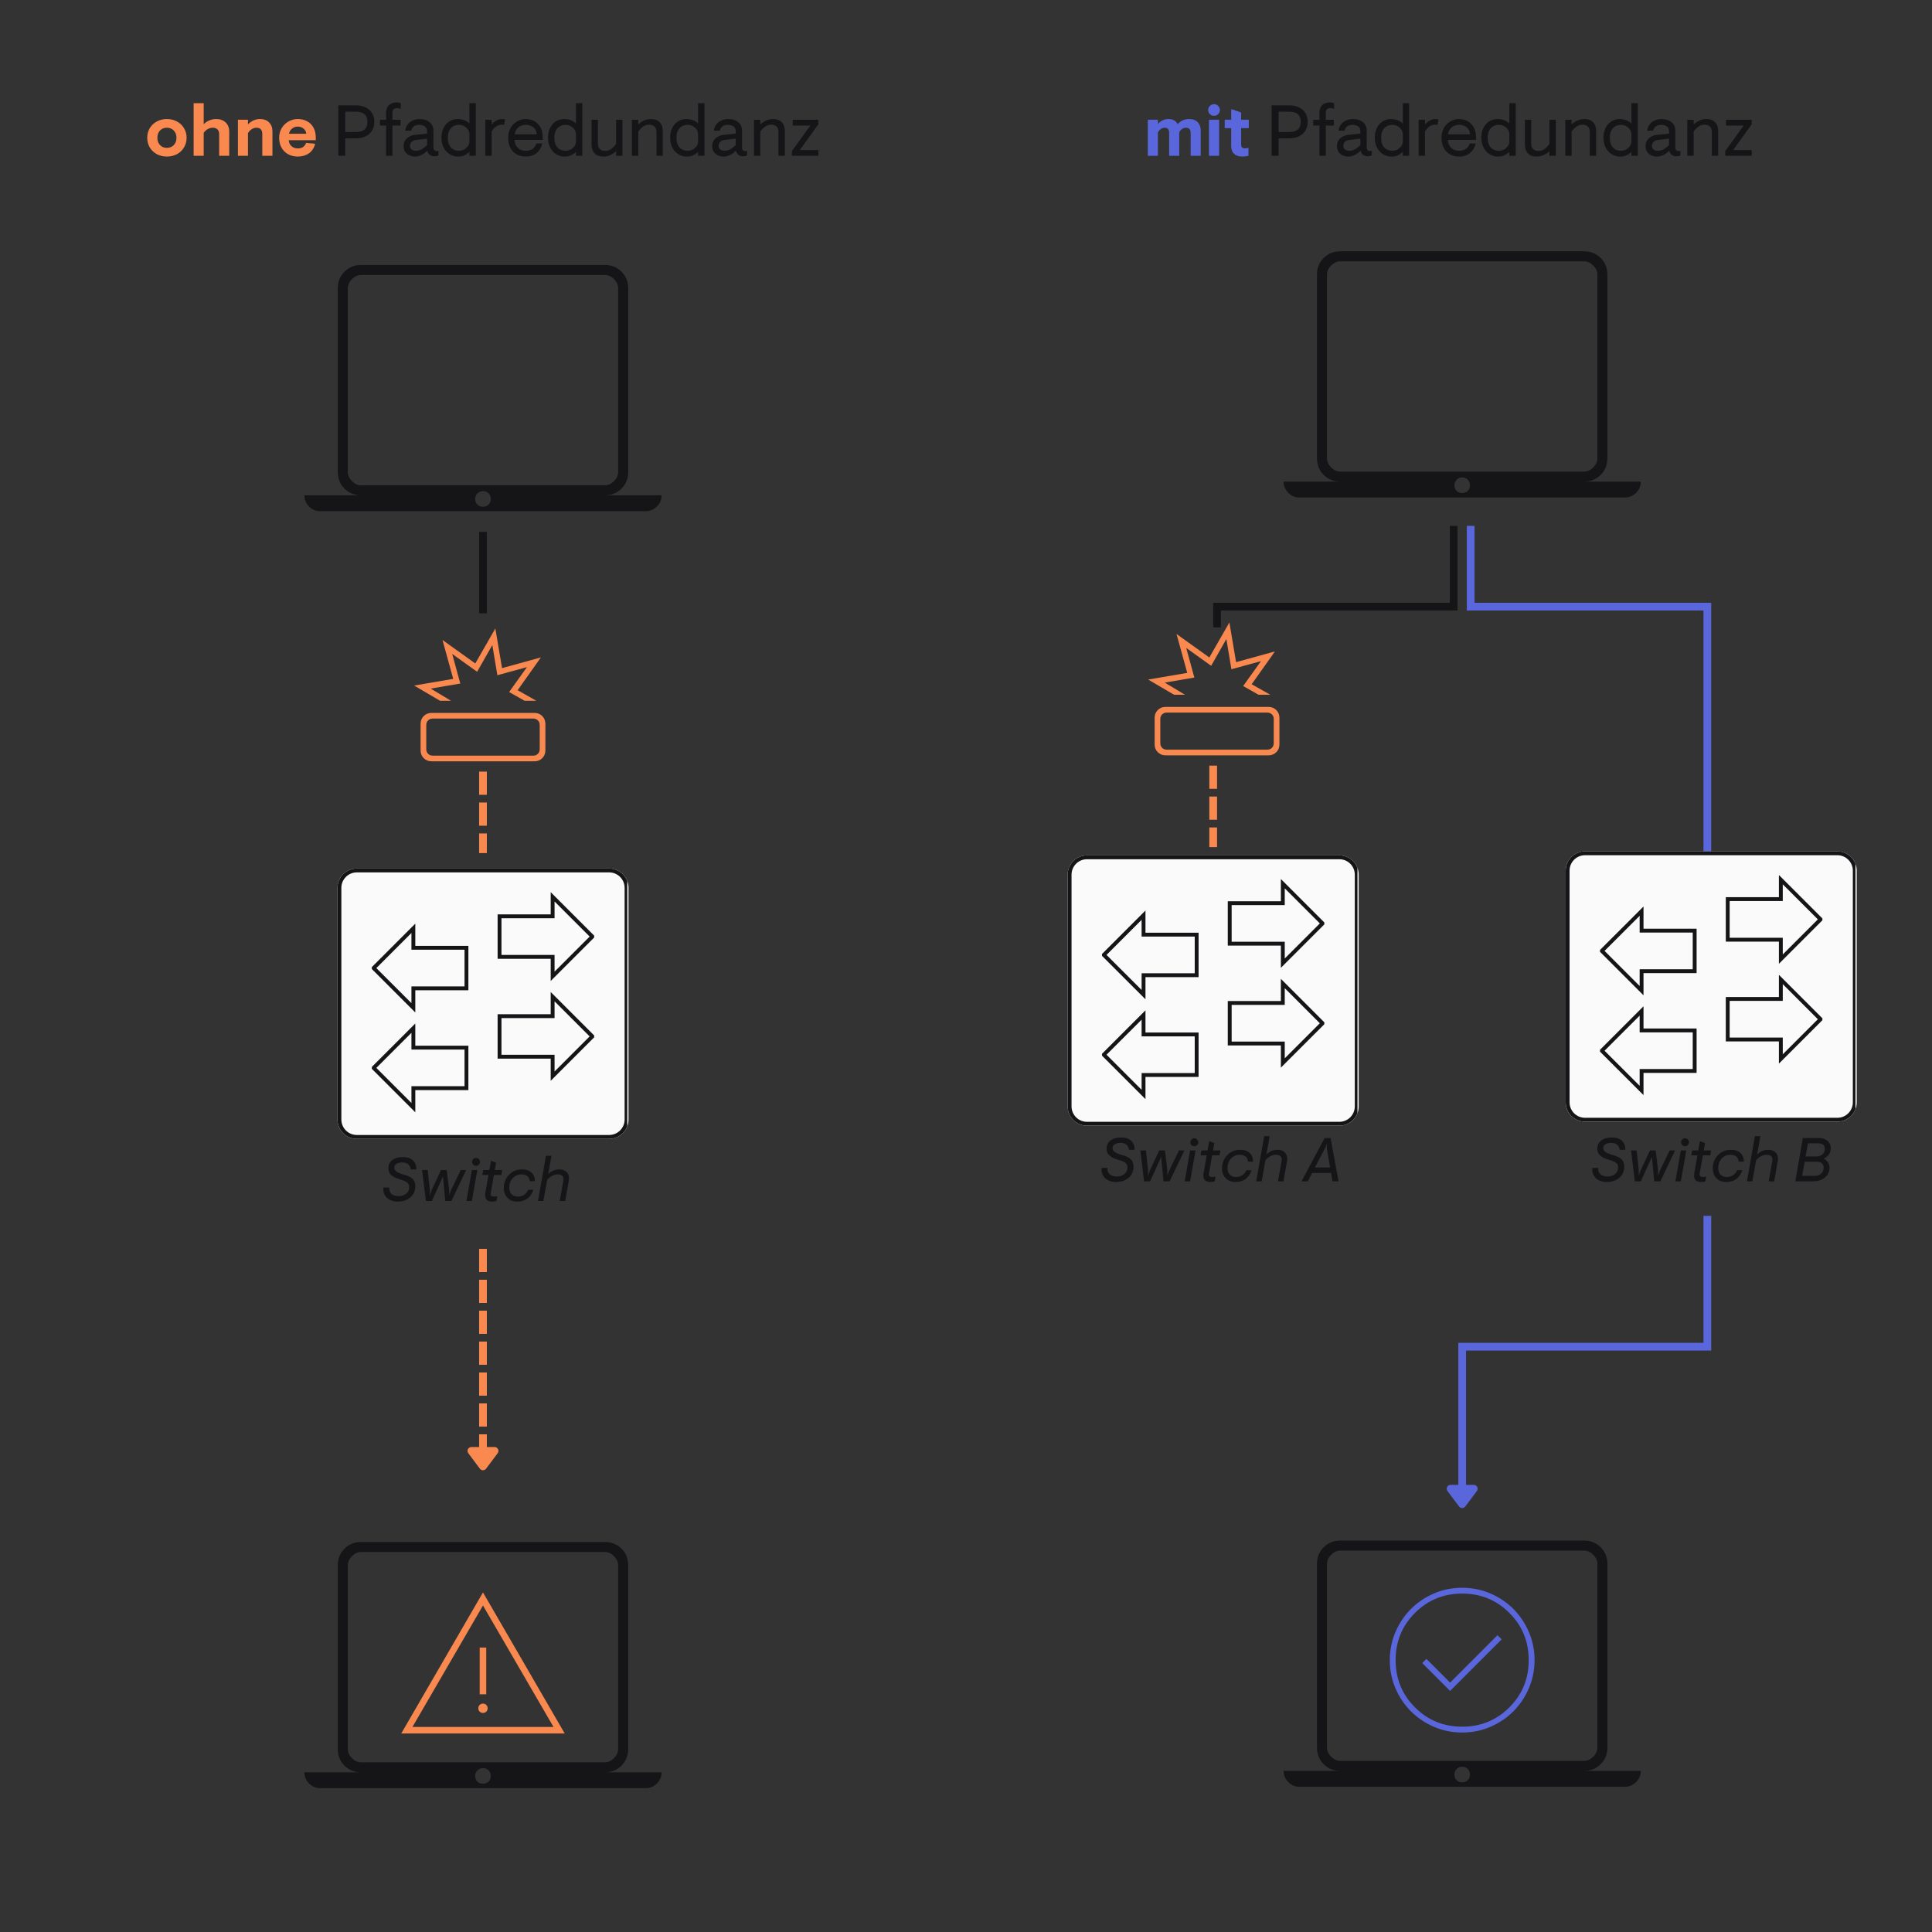
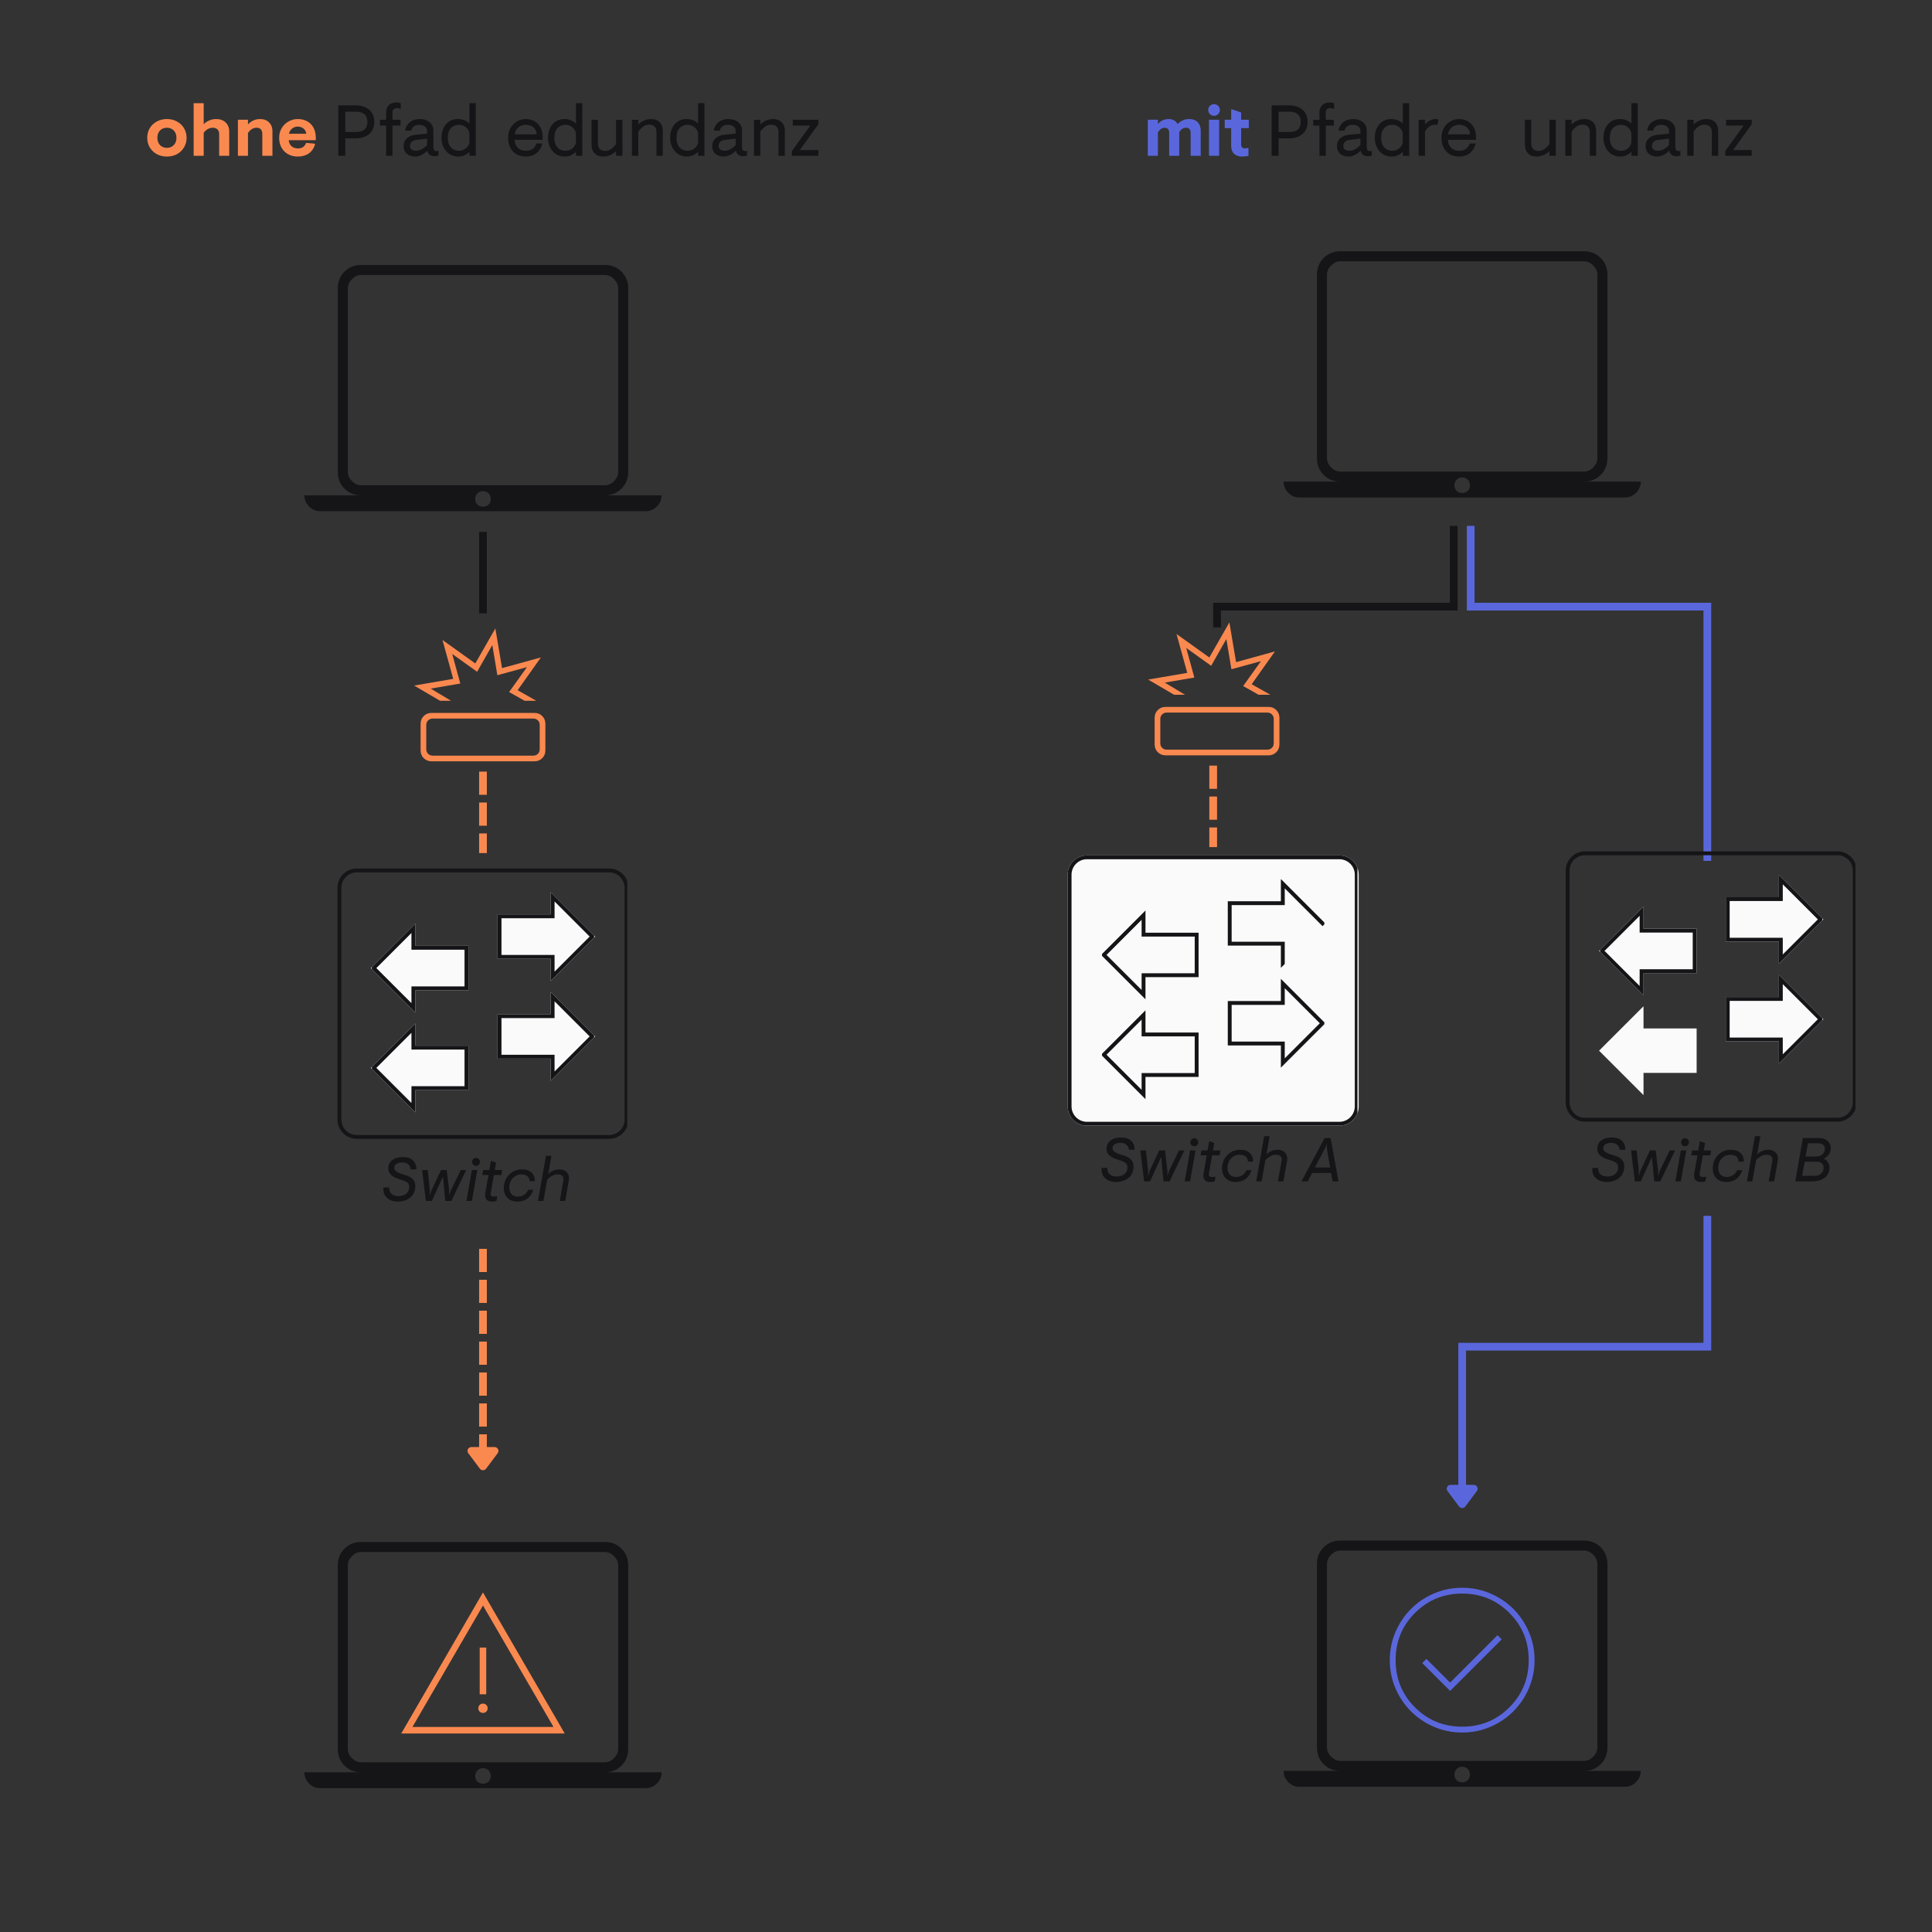
<svg xmlns="http://www.w3.org/2000/svg" width="500" zoomAndPan="magnify" viewBox="0 0 375 375" height="500" preserveAspectRatio="xMidYMid meet" version="1.0">
  <rect x="0" y="0" width="375" height="375" fill="#333333" stroke="none" />
  <defs>
    <g />
    <clipPath id="9db6aa9519">
      <path d="M 65.504 168.582 L 122 168.582 L 122 221.051 L 65.504 221.051 Z M 65.504 168.582 " clip-rule="nonzero" />
    </clipPath>
    <clipPath id="ee3849c882">
      <path d="M 69.254 168.582 L 118.246 168.582 C 120.316 168.582 121.996 170.262 121.996 172.332 L 121.996 217.301 C 121.996 219.371 120.316 221.051 118.246 221.051 L 69.254 221.051 C 67.184 221.051 65.504 219.371 65.504 217.301 L 65.504 172.332 C 65.504 170.262 67.184 168.582 69.254 168.582 Z M 69.254 168.582 " clip-rule="nonzero" />
    </clipPath>
    <clipPath id="286becf61d">
      <path d="M 0.504 0.582 L 57 0.582 L 57 53.051 L 0.504 53.051 Z M 0.504 0.582 " clip-rule="nonzero" />
    </clipPath>
    <clipPath id="fefa89a644">
      <path d="M 4.254 0.582 L 53.246 0.582 C 55.316 0.582 56.996 2.262 56.996 4.332 L 56.996 49.301 C 56.996 51.371 55.316 53.051 53.246 53.051 L 4.254 53.051 C 2.184 53.051 0.504 51.371 0.504 49.301 L 0.504 4.332 C 0.504 2.262 2.184 0.582 4.254 0.582 Z M 4.254 0.582 " clip-rule="nonzero" />
    </clipPath>
    <clipPath id="46a3a87e10">
      <rect x="0" width="57" y="0" height="54" />
    </clipPath>
    <clipPath id="7621677dc1">
      <path d="M 65.508 168.582 L 121.754 168.582 L 121.754 221.047 L 65.508 221.047 Z M 65.508 168.582 " clip-rule="nonzero" />
    </clipPath>
    <clipPath id="cdfc5e744c">
      <path d="M 69.258 168.582 L 118.238 168.582 C 120.309 168.582 121.988 170.262 121.988 172.332 L 121.988 217.297 C 121.988 219.367 120.309 221.047 118.238 221.047 L 69.258 221.047 C 67.184 221.047 65.508 219.367 65.508 217.297 L 65.508 172.332 C 65.508 170.262 67.184 168.582 69.258 168.582 Z M 69.258 168.582 " clip-rule="nonzero" />
    </clipPath>
    <clipPath id="b3c48bf43e">
      <path d="M 71.922 179.273 L 90.922 179.273 L 90.922 196.52 L 71.922 196.52 Z M 71.922 179.273 " clip-rule="nonzero" />
    </clipPath>
    <clipPath id="a31c80cd4b">
      <path d="M 71.984 187.895 L 80.609 196.52 L 80.609 192.207 L 90.922 192.207 L 90.922 183.582 L 80.609 183.582 L 80.609 179.273 Z M 71.984 187.895 " clip-rule="nonzero" />
    </clipPath>
    <clipPath id="6a57983f55">
      <path d="M 0.922 0.273 L 19.922 0.273 L 19.922 17.52 L 0.922 17.52 Z M 0.922 0.273 " clip-rule="nonzero" />
    </clipPath>
    <clipPath id="31ce6cc042">
      <path d="M 0.984 8.895 L 9.609 17.52 L 9.609 13.207 L 19.922 13.207 L 19.922 4.582 L 9.609 4.582 L 9.609 0.273 Z M 0.984 8.895 " clip-rule="nonzero" />
    </clipPath>
    <clipPath id="ccf6c1d590">
      <rect x="0" width="20" y="0" height="18" />
    </clipPath>
    <clipPath id="dc7b6f471a">
      <path d="M 72.172 179.281 L 90.914 179.281 L 90.914 196.52 L 72.172 196.52 Z M 72.172 179.281 " clip-rule="nonzero" />
    </clipPath>
    <clipPath id="25ead90c75">
      <path d="M 71.988 187.902 L 80.609 196.52 L 80.609 192.211 L 90.914 192.211 L 90.914 183.59 L 80.609 183.59 L 80.609 179.281 Z M 71.988 187.902 " clip-rule="nonzero" />
    </clipPath>
    <clipPath id="794d5bb11f">
      <path d="M 71.922 198.648 L 90.922 198.648 L 90.922 215.898 L 71.922 215.898 Z M 71.922 198.648 " clip-rule="nonzero" />
    </clipPath>
    <clipPath id="9c1dc4d9ea">
      <path d="M 71.984 207.273 L 80.609 215.898 L 80.609 211.586 L 90.922 211.586 L 90.922 202.961 L 80.609 202.961 L 80.609 198.648 Z M 71.984 207.273 " clip-rule="nonzero" />
    </clipPath>
    <clipPath id="7ef47b2f28">
      <path d="M 0.922 0.648 L 19.922 0.648 L 19.922 17.898 L 0.922 17.898 Z M 0.922 0.648 " clip-rule="nonzero" />
    </clipPath>
    <clipPath id="13caa7a221">
      <path d="M 0.984 9.273 L 9.609 17.898 L 9.609 13.586 L 19.922 13.586 L 19.922 4.961 L 9.609 4.961 L 9.609 0.648 Z M 0.984 9.273 " clip-rule="nonzero" />
    </clipPath>
    <clipPath id="71f302ee42">
      <rect x="0" width="20" y="0" height="18" />
    </clipPath>
    <clipPath id="5026fd1f37">
      <path d="M 72.172 198.66 L 90.914 198.66 L 90.914 215.898 L 72.172 215.898 Z M 72.172 198.66 " clip-rule="nonzero" />
    </clipPath>
    <clipPath id="5b36b7786c">
      <path d="M 71.988 207.277 L 80.609 215.898 L 80.609 211.586 L 90.914 211.586 L 90.914 202.969 L 80.609 202.969 L 80.609 198.66 Z M 71.988 207.277 " clip-rule="nonzero" />
    </clipPath>
    <clipPath id="5716628ea6">
      <path d="M 96.578 192.547 L 115.578 192.547 L 115.578 209.793 L 96.578 209.793 Z M 96.578 192.547 " clip-rule="nonzero" />
    </clipPath>
    <clipPath id="c5d4706165">
      <path d="M 115.516 201.172 L 106.891 192.547 L 106.891 196.859 L 96.578 196.859 L 96.578 205.484 L 106.891 205.484 L 106.891 209.793 Z M 115.516 201.172 " clip-rule="nonzero" />
    </clipPath>
    <clipPath id="b545b17137">
      <path d="M 0.578 0.547 L 19.578 0.547 L 19.578 17.793 L 0.578 17.793 Z M 0.578 0.547 " clip-rule="nonzero" />
    </clipPath>
    <clipPath id="27d0a0dc4c">
      <path d="M 19.516 9.172 L 10.891 0.547 L 10.891 4.859 L 0.578 4.859 L 0.578 13.484 L 10.891 13.484 L 10.891 17.793 Z M 19.516 9.172 " clip-rule="nonzero" />
    </clipPath>
    <clipPath id="cc98d7ac9a">
      <rect x="0" width="20" y="0" height="18" />
    </clipPath>
    <clipPath id="a59fb8faec">
      <path d="M 96.586 192.547 L 115.328 192.547 L 115.328 209.785 L 96.586 209.785 Z M 96.586 192.547 " clip-rule="nonzero" />
    </clipPath>
    <clipPath id="b4919087d1">
      <path d="M 115.512 201.164 L 106.891 192.547 L 106.891 196.855 L 96.586 196.855 L 96.586 205.477 L 106.891 205.477 L 106.891 209.785 Z M 115.512 201.164 " clip-rule="nonzero" />
    </clipPath>
    <clipPath id="db9c80cc1b">
      <path d="M 96.578 173.168 L 115.578 173.168 L 115.578 190.418 L 96.578 190.418 Z M 96.578 173.168 " clip-rule="nonzero" />
    </clipPath>
    <clipPath id="ffc443a5c3">
      <path d="M 115.516 181.793 L 106.891 173.168 L 106.891 177.48 L 96.578 177.48 L 96.578 186.105 L 106.891 186.105 L 106.891 190.418 Z M 115.516 181.793 " clip-rule="nonzero" />
    </clipPath>
    <clipPath id="8222c93223">
      <path d="M 0.578 0.168 L 19.578 0.168 L 19.578 17.418 L 0.578 17.418 Z M 0.578 0.168 " clip-rule="nonzero" />
    </clipPath>
    <clipPath id="0c791c0f83">
      <path d="M 19.516 8.793 L 10.891 0.168 L 10.891 4.48 L 0.578 4.48 L 0.578 13.105 L 10.891 13.105 L 10.891 17.418 Z M 19.516 8.793 " clip-rule="nonzero" />
    </clipPath>
    <clipPath id="072966698c">
      <rect x="0" width="20" y="0" height="18" />
    </clipPath>
    <clipPath id="acee639c59">
      <path d="M 96.586 173.168 L 115.328 173.168 L 115.328 190.406 L 96.586 190.406 Z M 96.586 173.168 " clip-rule="nonzero" />
    </clipPath>
    <clipPath id="b9a8b4365f">
      <path d="M 115.512 181.789 L 106.891 173.168 L 106.891 177.48 L 96.586 177.48 L 96.586 186.098 L 106.891 186.098 L 106.891 190.406 Z M 115.512 181.789 " clip-rule="nonzero" />
    </clipPath>
    <clipPath id="0743047474">
      <path d="M 207.234 166.027 L 263.801 166.027 L 263.801 218.496 L 207.234 218.496 Z M 207.234 166.027 " clip-rule="nonzero" />
    </clipPath>
    <clipPath id="d0aadf40ce">
      <path d="M 210.984 166.027 L 259.973 166.027 C 262.043 166.027 263.723 167.707 263.723 169.777 L 263.723 214.746 C 263.723 216.82 262.043 218.496 259.973 218.496 L 210.984 218.496 C 208.91 218.496 207.234 216.82 207.234 214.746 L 207.234 169.777 C 207.234 167.707 208.91 166.027 210.984 166.027 Z M 210.984 166.027 " clip-rule="nonzero" />
    </clipPath>
    <clipPath id="bfb951eb79">
      <path d="M 0.234 0.027 L 56.762 0.027 L 56.762 52.496 L 0.234 52.496 Z M 0.234 0.027 " clip-rule="nonzero" />
    </clipPath>
    <clipPath id="ae8b2506d5">
      <path d="M 3.984 0.027 L 52.973 0.027 C 55.043 0.027 56.723 1.707 56.723 3.777 L 56.723 48.746 C 56.723 50.82 55.043 52.496 52.973 52.496 L 3.984 52.496 C 1.91 52.496 0.234 50.82 0.234 48.746 L 0.234 3.777 C 0.234 1.707 1.91 0.027 3.984 0.027 Z M 3.984 0.027 " clip-rule="nonzero" />
    </clipPath>
    <clipPath id="ae517fae24">
      <rect x="0" width="57" y="0" height="53" />
    </clipPath>
    <clipPath id="132e5d2868">
      <path d="M 207.234 166.027 L 263.484 166.027 L 263.484 218.492 L 207.234 218.492 Z M 207.234 166.027 " clip-rule="nonzero" />
    </clipPath>
    <clipPath id="21166df2c3">
      <path d="M 210.984 166.027 L 259.965 166.027 C 262.039 166.027 263.715 167.707 263.715 169.777 L 263.715 214.742 C 263.715 216.812 262.039 218.492 259.965 218.492 L 210.984 218.492 C 208.91 218.492 207.234 216.812 207.234 214.742 L 207.234 169.777 C 207.234 167.707 208.91 166.027 210.984 166.027 Z M 210.984 166.027 " clip-rule="nonzero" />
    </clipPath>
    <clipPath id="98490624fb">
      <path d="M 213.648 176.719 L 232.648 176.719 L 232.648 193.965 L 213.648 193.965 Z M 213.648 176.719 " clip-rule="nonzero" />
    </clipPath>
    <clipPath id="1e446c988e">
      <path d="M 213.711 185.344 L 222.336 193.965 L 222.336 189.652 L 232.648 189.652 L 232.648 181.031 L 222.336 181.031 L 222.336 176.719 Z M 213.711 185.344 " clip-rule="nonzero" />
    </clipPath>
    <clipPath id="0678315dd4">
      <path d="M 0.648 0.719 L 19.648 0.719 L 19.648 17.965 L 0.648 17.965 Z M 0.648 0.719 " clip-rule="nonzero" />
    </clipPath>
    <clipPath id="33daab3775">
      <path d="M 0.711 9.344 L 9.336 17.965 L 9.336 13.652 L 19.648 13.652 L 19.648 5.031 L 9.336 5.031 L 9.336 0.719 Z M 0.711 9.344 " clip-rule="nonzero" />
    </clipPath>
    <clipPath id="efd5cfd8c0">
      <rect x="0" width="20" y="0" height="18" />
    </clipPath>
    <clipPath id="07481a8f5e">
      <path d="M 213.898 176.727 L 232.645 176.727 L 232.645 193.965 L 213.898 193.965 Z M 213.898 176.727 " clip-rule="nonzero" />
    </clipPath>
    <clipPath id="e835810a71">
      <path d="M 213.715 185.348 L 222.336 193.965 L 222.336 189.656 L 232.645 189.656 L 232.645 181.039 L 222.336 181.039 L 222.336 176.727 Z M 213.715 185.348 " clip-rule="nonzero" />
    </clipPath>
    <clipPath id="9fc2247bf9">
      <path d="M 213.648 196.094 L 232.648 196.094 L 232.648 213.344 L 213.648 213.344 Z M 213.648 196.094 " clip-rule="nonzero" />
    </clipPath>
    <clipPath id="17a97c7373">
      <path d="M 213.711 204.719 L 222.336 213.344 L 222.336 209.031 L 232.648 209.031 L 232.648 200.406 L 222.336 200.406 L 222.336 196.094 Z M 213.711 204.719 " clip-rule="nonzero" />
    </clipPath>
    <clipPath id="30c92f970c">
      <path d="M 0.648 0.094 L 19.648 0.094 L 19.648 17.344 L 0.648 17.344 Z M 0.648 0.094 " clip-rule="nonzero" />
    </clipPath>
    <clipPath id="0674e5de2d">
      <path d="M 0.711 8.719 L 9.336 17.344 L 9.336 13.031 L 19.648 13.031 L 19.648 4.406 L 9.336 4.406 L 9.336 0.094 Z M 0.711 8.719 " clip-rule="nonzero" />
    </clipPath>
    <clipPath id="0f9f5d611f">
      <rect x="0" width="20" y="0" height="18" />
    </clipPath>
    <clipPath id="6f9a1acea2">
      <path d="M 213.898 196.105 L 232.645 196.105 L 232.645 213.344 L 213.898 213.344 Z M 213.898 196.105 " clip-rule="nonzero" />
    </clipPath>
    <clipPath id="a4c7dc54ac">
      <path d="M 213.715 204.723 L 222.336 213.344 L 222.336 209.035 L 232.645 209.035 L 232.645 200.414 L 222.336 200.414 L 222.336 196.105 Z M 213.715 204.723 " clip-rule="nonzero" />
    </clipPath>
    <clipPath id="0c6a19b09d">
      <path d="M 238.305 189.992 L 257.305 189.992 L 257.305 207.242 L 238.305 207.242 Z M 238.305 189.992 " clip-rule="nonzero" />
    </clipPath>
    <clipPath id="8e860e81a7">
      <path d="M 257.242 198.617 L 248.617 189.992 L 248.617 194.305 L 238.305 194.305 L 238.305 202.93 L 248.617 202.93 L 248.617 207.242 Z M 257.242 198.617 " clip-rule="nonzero" />
    </clipPath>
    <clipPath id="139d64a3d4">
      <path d="M 0.305 0.992 L 19.281 0.992 L 19.281 18.242 L 0.305 18.242 Z M 0.305 0.992 " clip-rule="nonzero" />
    </clipPath>
    <clipPath id="ccb8b85dea">
      <path d="M 19.242 9.617 L 10.617 0.992 L 10.617 5.305 L 0.305 5.305 L 0.305 13.93 L 10.617 13.93 L 10.617 18.242 Z M 19.242 9.617 " clip-rule="nonzero" />
    </clipPath>
    <clipPath id="370913e5f0">
      <rect x="0" width="20" y="0" height="19" />
    </clipPath>
    <clipPath id="6106371271">
      <path d="M 238.312 189.992 L 257.055 189.992 L 257.055 207.23 L 238.312 207.23 Z M 238.312 189.992 " clip-rule="nonzero" />
    </clipPath>
    <clipPath id="878a5bc6b3">
      <path d="M 257.238 198.613 L 248.617 189.992 L 248.617 194.301 L 238.312 194.301 L 238.312 202.922 L 248.617 202.922 L 248.617 207.23 Z M 257.238 198.613 " clip-rule="nonzero" />
    </clipPath>
    <clipPath id="2de62e1a49">
      <path d="M 238.305 170.617 L 257.305 170.617 L 257.305 187.863 L 238.305 187.863 Z M 238.305 170.617 " clip-rule="nonzero" />
    </clipPath>
    <clipPath id="8a47c90017">
      <path d="M 257.242 179.238 L 248.617 170.617 L 248.617 174.926 L 238.305 174.926 L 238.305 183.551 L 248.617 183.551 L 248.617 187.863 Z M 257.242 179.238 " clip-rule="nonzero" />
    </clipPath>
    <clipPath id="c1d406b317">
      <path d="M 0.305 0.617 L 19.281 0.617 L 19.281 17.863 L 0.305 17.863 Z M 0.305 0.617 " clip-rule="nonzero" />
    </clipPath>
    <clipPath id="3b85783185">
      <path d="M 19.242 9.238 L 10.617 0.617 L 10.617 4.926 L 0.305 4.926 L 0.305 13.551 L 10.617 13.551 L 10.617 17.863 Z M 19.242 9.238 " clip-rule="nonzero" />
    </clipPath>
    <clipPath id="e2cd455629">
      <rect x="0" width="20" y="0" height="18" />
    </clipPath>
    <clipPath id="5459da64b6">
      <path d="M 238.312 170.617 L 257.055 170.617 L 257.055 187.855 L 238.312 187.855 Z M 238.312 170.617 " clip-rule="nonzero" />
    </clipPath>
    <clipPath id="4ff086f886">
      <path d="M 257.238 179.234 L 248.617 170.617 L 248.617 174.926 L 238.312 174.926 L 238.312 183.543 L 248.617 183.543 L 248.617 187.855 Z M 257.238 179.234 " clip-rule="nonzero" />
    </clipPath>
    <clipPath id="3e475f204e">
      <path d="M 303.898 165.246 L 360.469 165.246 L 360.469 217.719 L 303.898 217.719 Z M 303.898 165.246 " clip-rule="nonzero" />
    </clipPath>
    <clipPath id="767454a935">
      <path d="M 307.648 165.246 L 356.637 165.246 C 358.711 165.246 360.387 166.926 360.387 168.996 L 360.387 213.969 C 360.387 216.039 358.711 217.719 356.637 217.719 L 307.648 217.719 C 305.578 217.719 303.898 216.039 303.898 213.969 L 303.898 168.996 C 303.898 166.926 305.578 165.246 307.648 165.246 Z M 307.648 165.246 " clip-rule="nonzero" />
    </clipPath>
    <clipPath id="ddc7a5f792">
      <path d="M 0.898 0.246 L 57.469 0.246 L 57.469 52.719 L 0.898 52.719 Z M 0.898 0.246 " clip-rule="nonzero" />
    </clipPath>
    <clipPath id="a9487f0658">
      <path d="M 4.648 0.246 L 53.637 0.246 C 55.711 0.246 57.387 1.926 57.387 3.996 L 57.387 48.969 C 57.387 51.039 55.711 52.719 53.637 52.719 L 4.648 52.719 C 2.578 52.719 0.898 51.039 0.898 48.969 L 0.898 3.996 C 0.898 1.926 2.578 0.246 4.648 0.246 Z M 4.648 0.246 " clip-rule="nonzero" />
    </clipPath>
    <clipPath id="8f7081fd91">
      <rect x="0" width="58" y="0" height="53" />
    </clipPath>
    <clipPath id="1fb2e60719">
      <path d="M 303.902 165.246 L 360.148 165.246 L 360.148 217.711 L 303.902 217.711 Z M 303.902 165.246 " clip-rule="nonzero" />
    </clipPath>
    <clipPath id="e5c85d6ae0">
      <path d="M 307.648 165.246 L 356.633 165.246 C 358.703 165.246 360.383 166.926 360.383 168.996 L 360.383 213.961 C 360.383 216.031 358.703 217.711 356.633 217.711 L 307.648 217.711 C 305.578 217.711 303.902 216.031 303.902 213.961 L 303.902 168.996 C 303.902 166.926 305.578 165.246 307.648 165.246 Z M 307.648 165.246 " clip-rule="nonzero" />
    </clipPath>
    <clipPath id="12b35c8207">
      <path d="M 310.316 175.938 L 329.316 175.938 L 329.316 193.188 L 310.316 193.188 Z M 310.316 175.938 " clip-rule="nonzero" />
    </clipPath>
    <clipPath id="dcbb0a1d58">
      <path d="M 310.379 184.562 L 319.004 193.188 L 319.004 188.875 L 329.316 188.875 L 329.316 180.25 L 319.004 180.25 L 319.004 175.938 Z M 310.379 184.562 " clip-rule="nonzero" />
    </clipPath>
    <clipPath id="2e1a60f34b">
      <path d="M 0.32 0.938 L 19.316 0.938 L 19.316 18.188 L 0.32 18.188 Z M 0.32 0.938 " clip-rule="nonzero" />
    </clipPath>
    <clipPath id="0dc841088f">
      <path d="M 0.379 9.562 L 9.004 18.188 L 9.004 13.875 L 19.316 13.875 L 19.316 5.25 L 9.004 5.25 L 9.004 0.938 Z M 0.379 9.562 " clip-rule="nonzero" />
    </clipPath>
    <clipPath id="6c00452f0b">
      <rect x="0" width="20" y="0" height="19" />
    </clipPath>
    <clipPath id="3ca58b6c6a">
      <path d="M 310.566 175.949 L 329.309 175.949 L 329.309 193.188 L 310.566 193.188 Z M 310.566 175.949 " clip-rule="nonzero" />
    </clipPath>
    <clipPath id="4e3e54c843">
      <path d="M 310.383 184.566 L 319.004 193.188 L 319.004 188.875 L 329.309 188.875 L 329.309 180.258 L 319.004 180.258 L 319.004 175.949 Z M 310.383 184.566 " clip-rule="nonzero" />
    </clipPath>
    <clipPath id="bb91735ee2">
      <path d="M 310.316 195.316 L 329.316 195.316 L 329.316 212.562 L 310.316 212.562 Z M 310.316 195.316 " clip-rule="nonzero" />
    </clipPath>
    <clipPath id="2df1d123ef">
      <path d="M 310.379 203.938 L 319.004 212.562 L 319.004 208.25 L 329.316 208.25 L 329.316 199.625 L 319.004 199.625 L 319.004 195.316 Z M 310.379 203.938 " clip-rule="nonzero" />
    </clipPath>
    <clipPath id="b4c22fc922">
      <path d="M 0.32 0.316 L 19.316 0.316 L 19.316 17.562 L 0.32 17.562 Z M 0.32 0.316 " clip-rule="nonzero" />
    </clipPath>
    <clipPath id="49b3f54097">
      <path d="M 0.379 8.938 L 9.004 17.562 L 9.004 13.25 L 19.316 13.25 L 19.316 4.625 L 9.004 4.625 L 9.004 0.316 Z M 0.379 8.938 " clip-rule="nonzero" />
    </clipPath>
    <clipPath id="fd65d8005f">
      <rect x="0" width="20" y="0" height="18" />
    </clipPath>
    <clipPath id="83cf41aa62">
      <path d="M 310.566 195.324 L 329.309 195.324 L 329.309 212.562 L 310.566 212.562 Z M 310.566 195.324 " clip-rule="nonzero" />
    </clipPath>
    <clipPath id="5769d22563">
-       <path d="M 310.383 203.945 L 319.004 212.562 L 319.004 208.254 L 329.309 208.254 L 329.309 199.633 L 319.004 199.633 L 319.004 195.324 Z M 310.383 203.945 " clip-rule="nonzero" />
-     </clipPath>
+       </clipPath>
    <clipPath id="0ac83c2e52">
      <path d="M 334.973 189.211 L 353.973 189.211 L 353.973 206.461 L 334.973 206.461 Z M 334.973 189.211 " clip-rule="nonzero" />
    </clipPath>
    <clipPath id="cb18ceea9b">
      <path d="M 353.91 197.836 L 345.285 189.211 L 345.285 193.523 L 334.973 193.523 L 334.973 202.148 L 345.285 202.148 L 345.285 206.461 Z M 353.91 197.836 " clip-rule="nonzero" />
    </clipPath>
    <clipPath id="01ca23a4df">
      <path d="M 0.973 0.211 L 19.973 0.211 L 19.973 17.461 L 0.973 17.461 Z M 0.973 0.211 " clip-rule="nonzero" />
    </clipPath>
    <clipPath id="d9319c571f">
      <path d="M 19.91 8.836 L 11.285 0.211 L 11.285 4.523 L 0.973 4.523 L 0.973 13.148 L 11.285 13.148 L 11.285 17.461 Z M 19.91 8.836 " clip-rule="nonzero" />
    </clipPath>
    <clipPath id="6301e3e798">
      <rect x="0" width="20" y="0" height="18" />
    </clipPath>
    <clipPath id="d7d77515e2">
      <path d="M 334.977 189.211 L 353.723 189.211 L 353.723 206.449 L 334.977 206.449 Z M 334.977 189.211 " clip-rule="nonzero" />
    </clipPath>
    <clipPath id="de6c149860">
      <path d="M 353.906 197.832 L 345.285 189.211 L 345.285 193.523 L 334.977 193.523 L 334.977 202.141 L 345.285 202.141 L 345.285 206.449 Z M 353.906 197.832 " clip-rule="nonzero" />
    </clipPath>
    <clipPath id="cf91aaaa95">
      <path d="M 334.973 169.836 L 353.973 169.836 L 353.973 187.082 L 334.973 187.082 Z M 334.973 169.836 " clip-rule="nonzero" />
    </clipPath>
    <clipPath id="a55f64f648">
      <path d="M 353.91 178.461 L 345.285 169.836 L 345.285 174.148 L 334.973 174.148 L 334.973 182.77 L 345.285 182.77 L 345.285 187.082 Z M 353.91 178.461 " clip-rule="nonzero" />
    </clipPath>
    <clipPath id="b5e5833373">
      <path d="M 0.973 0.836 L 19.973 0.836 L 19.973 18.082 L 0.973 18.082 Z M 0.973 0.836 " clip-rule="nonzero" />
    </clipPath>
    <clipPath id="3c886b8df3">
      <path d="M 19.91 9.461 L 11.285 0.836 L 11.285 5.148 L 0.973 5.148 L 0.973 13.77 L 11.285 13.77 L 11.285 18.082 Z M 19.91 9.461 " clip-rule="nonzero" />
    </clipPath>
    <clipPath id="bb6d05b4dd">
      <rect x="0" width="20" y="0" height="19" />
    </clipPath>
    <clipPath id="0ba811a2d8">
      <path d="M 334.977 169.836 L 353.723 169.836 L 353.723 187.074 L 334.977 187.074 Z M 334.977 169.836 " clip-rule="nonzero" />
    </clipPath>
    <clipPath id="0336d05d22">
      <path d="M 353.906 178.453 L 345.285 169.836 L 345.285 174.145 L 334.977 174.145 L 334.977 182.766 L 345.285 182.766 L 345.285 187.074 Z M 353.906 178.453 " clip-rule="nonzero" />
    </clipPath>
  </defs>
  <path fill="#151417" d="M 62.105 99.219 C 61.293 99.219 60.586 98.91 59.984 98.301 C 59.383 97.688 59.082 96.969 59.082 96.141 L 70.098 96.141 C 68.809 96.141 67.73 95.707 66.863 94.836 C 65.996 93.969 65.562 92.891 65.562 91.605 L 65.562 55.965 C 65.562 54.68 65.996 53.602 66.863 52.734 C 67.73 51.863 68.809 51.43 70.098 51.43 L 117.398 51.43 C 118.688 51.43 119.766 51.863 120.633 52.734 C 121.5 53.602 121.934 54.68 121.934 55.965 L 121.934 91.605 C 121.934 92.891 121.5 93.969 120.633 94.836 C 119.766 95.707 118.688 96.141 117.398 96.141 L 128.414 96.141 C 128.414 96.984 128.109 97.711 127.496 98.312 C 126.887 98.914 126.164 99.219 125.336 99.219 Z M 93.75 98.352 C 94.195 98.352 94.559 98.215 94.84 97.934 C 95.121 97.652 95.262 97.297 95.262 96.867 C 95.262 96.438 95.121 96.074 94.84 95.777 C 94.559 95.477 94.195 95.328 93.75 95.328 C 93.301 95.328 92.938 95.48 92.656 95.785 C 92.375 96.086 92.234 96.441 92.234 96.84 C 92.234 97.289 92.375 97.652 92.656 97.934 C 92.938 98.215 93.301 98.352 93.75 98.352 Z M 70.098 94.195 L 117.398 94.195 C 118.047 94.195 118.641 93.926 119.18 93.387 C 119.719 92.844 119.992 92.25 119.992 91.605 L 119.992 55.965 C 119.992 55.32 119.719 54.727 119.18 54.184 C 118.641 53.645 118.047 53.375 117.398 53.375 L 70.098 53.375 C 69.449 53.375 68.855 53.645 68.316 54.184 C 67.777 54.727 67.508 55.32 67.508 55.965 L 67.508 91.605 C 67.508 92.25 67.777 92.844 68.316 93.387 C 68.855 93.926 69.449 94.195 70.098 94.195 Z M 67.508 94.195 L 67.508 53.375 Z M 67.508 94.195 " fill-opacity="1" fill-rule="nonzero" />
  <path fill="#151417" d="M 62.105 347.082 C 61.293 347.082 60.586 346.777 59.984 346.168 C 59.383 345.555 59.082 344.836 59.082 344.004 L 70.098 344.004 C 68.809 344.004 67.73 343.57 66.863 342.703 C 65.996 341.836 65.562 340.758 65.562 339.469 L 65.562 303.832 C 65.562 302.547 65.996 301.469 66.863 300.598 C 67.73 299.73 68.809 299.297 70.098 299.297 L 117.398 299.297 C 118.688 299.297 119.766 299.73 120.633 300.598 C 121.5 301.469 121.934 302.547 121.934 303.832 L 121.934 339.469 C 121.934 340.758 121.5 341.836 120.633 342.703 C 119.766 343.57 118.688 344.004 117.398 344.004 L 128.414 344.004 C 128.414 344.852 128.109 345.574 127.496 346.18 C 126.887 346.781 126.164 347.082 125.336 347.082 Z M 93.75 346.219 C 94.195 346.219 94.559 346.078 94.84 345.801 C 95.121 345.52 95.262 345.164 95.262 344.734 C 95.262 344.305 95.121 343.941 94.84 343.645 C 94.559 343.344 94.195 343.195 93.75 343.195 C 93.301 343.195 92.938 343.348 92.656 343.652 C 92.375 343.953 92.234 344.305 92.234 344.707 C 92.234 345.156 92.375 345.52 92.656 345.801 C 92.938 346.078 93.301 346.219 93.75 346.219 Z M 70.098 342.062 L 117.398 342.062 C 118.047 342.062 118.641 341.793 119.18 341.25 C 119.719 340.711 119.992 340.117 119.992 339.469 L 119.992 303.832 C 119.992 303.184 119.719 302.59 119.18 302.051 C 118.641 301.512 118.047 301.242 117.398 301.242 L 70.098 301.242 C 69.449 301.242 68.855 301.512 68.316 302.051 C 67.777 302.59 67.508 303.184 67.508 303.832 L 67.508 339.469 C 67.508 340.117 67.777 340.711 68.316 341.25 C 68.855 341.793 69.449 342.062 70.098 342.062 Z M 67.508 342.062 L 67.508 301.242 Z M 67.508 342.062 " fill-opacity="1" fill-rule="nonzero" />
  <path fill="#151417" d="M 252.168 346.809 C 251.352 346.809 250.645 346.504 250.047 345.891 C 249.445 345.281 249.145 344.559 249.145 343.73 L 260.16 343.73 C 258.871 343.73 257.793 343.297 256.926 342.43 C 256.059 341.562 255.621 340.484 255.621 339.195 L 255.621 303.559 C 255.621 302.27 256.059 301.191 256.926 300.324 C 257.793 299.457 258.871 299.023 260.16 299.023 L 307.457 299.023 C 308.746 299.023 309.824 299.457 310.691 300.324 C 311.562 301.191 311.996 302.27 311.996 303.559 L 311.996 339.195 C 311.996 340.484 311.562 341.562 310.691 342.43 C 309.824 343.297 308.746 343.73 307.457 343.73 L 318.473 343.73 C 318.473 344.578 318.168 345.301 317.559 345.902 C 316.945 346.508 316.227 346.809 315.395 346.809 Z M 283.809 345.945 C 284.258 345.945 284.621 345.805 284.902 345.523 C 285.18 345.246 285.32 344.891 285.32 344.461 C 285.32 344.031 285.18 343.664 284.902 343.367 C 284.621 343.07 284.258 342.922 283.809 342.922 C 283.359 342.922 282.996 343.074 282.719 343.375 C 282.438 343.68 282.297 344.031 282.297 344.434 C 282.297 344.883 282.438 345.246 282.719 345.523 C 282.996 345.805 283.359 345.945 283.809 345.945 Z M 260.16 341.789 L 307.457 341.789 C 308.105 341.789 308.699 341.516 309.242 340.977 C 309.781 340.438 310.051 339.844 310.051 339.195 L 310.051 303.559 C 310.051 302.91 309.781 302.316 309.242 301.777 C 308.699 301.234 308.105 300.965 307.457 300.965 L 260.16 300.965 C 259.512 300.965 258.918 301.234 258.375 301.777 C 257.836 302.316 257.566 302.91 257.566 303.559 L 257.566 339.195 C 257.566 339.844 257.836 340.438 258.375 340.977 C 258.918 341.516 259.512 341.789 260.16 341.789 Z M 257.566 341.789 L 257.566 300.965 Z M 257.566 341.789 " fill-opacity="1" fill-rule="nonzero" />
  <path fill="#151417" d="M 252.168 96.559 C 251.352 96.559 250.645 96.254 250.047 95.645 C 249.445 95.031 249.145 94.312 249.145 93.48 L 260.16 93.48 C 258.871 93.48 257.793 93.047 256.926 92.18 C 256.059 91.312 255.621 90.234 255.621 88.945 L 255.621 53.309 C 255.621 52.02 256.059 50.941 256.926 50.074 C 257.793 49.207 258.871 48.773 260.16 48.773 L 307.457 48.773 C 308.746 48.773 309.824 49.207 310.691 50.074 C 311.562 50.941 311.996 52.02 311.996 53.309 L 311.996 88.945 C 311.996 90.234 311.562 91.312 310.691 92.18 C 309.824 93.047 308.746 93.48 307.457 93.48 L 318.473 93.48 C 318.473 94.328 318.168 95.051 317.559 95.656 C 316.945 96.258 316.227 96.559 315.395 96.559 Z M 283.809 95.695 C 284.258 95.695 284.621 95.555 284.902 95.277 C 285.18 94.996 285.32 94.641 285.32 94.211 C 285.32 93.781 285.18 93.418 284.902 93.117 C 284.621 92.82 284.258 92.672 283.809 92.672 C 283.359 92.672 282.996 92.824 282.719 93.129 C 282.438 93.43 282.297 93.781 282.297 94.184 C 282.297 94.633 282.438 94.996 282.719 95.277 C 282.996 95.555 283.359 95.695 283.809 95.695 Z M 260.16 91.539 L 307.457 91.539 C 308.105 91.539 308.699 91.27 309.242 90.727 C 309.781 90.188 310.051 89.594 310.051 88.945 L 310.051 53.309 C 310.051 52.66 309.781 52.066 309.242 51.527 C 308.699 50.988 308.105 50.719 307.457 50.719 L 260.16 50.719 C 259.512 50.719 258.918 50.988 258.375 51.527 C 257.836 52.066 257.566 52.66 257.566 53.309 L 257.566 88.945 C 257.566 89.594 257.836 90.188 258.375 90.727 C 258.918 91.27 259.512 91.539 260.16 91.539 Z M 257.566 91.539 L 257.566 50.719 Z M 257.566 91.539 " fill-opacity="1" fill-rule="nonzero" />
  <path stroke-linecap="butt" transform="matrix(0, 0.75, -0.75, 0, 94.498, 103.236)" fill="none" stroke-linejoin="miter" d="M -0.002 1.002 L 21.081 1.002 " stroke="#151417" stroke-width="2" stroke-opacity="1" stroke-miterlimit="4" />
  <path fill="#fa8950" d="M 94.496 242.402 L 94.496 246.902 L 92.996 246.902 L 92.996 242.402 M 94.496 248.402 L 94.496 252.902 L 92.996 252.902 L 92.996 248.402 M 94.496 254.402 L 94.496 258.902 L 92.996 258.902 L 92.996 254.402 M 94.496 260.402 L 94.496 264.902 L 92.996 264.902 L 92.996 260.402 M 94.496 266.402 L 94.496 270.902 L 92.996 270.902 L 92.996 266.402 M 94.496 272.402 L 94.496 276.902 L 92.996 276.902 L 92.996 272.402 M 94.496 278.402 L 94.496 281.246 L 92.996 281.246 L 92.996 278.402 " fill-opacity="1" fill-rule="nonzero" />
  <path stroke-linecap="round" transform="matrix(0, 0.75, -0.75, 0, 94.495, 242.401)" fill-opacity="1" fill="#fa8950" fill-rule="nonzero" stroke-linejoin="round" d="M 52.294 -2.001 L 56.294 0.999 L 52.294 3.999 Z M 52.294 -2.001 " stroke="#fa8950" stroke-width="2" stroke-opacity="1" stroke-miterlimit="4" />
  <path fill="#fa8950" d="M 83.762 147.77 C 83.16 147.77 82.652 147.566 82.246 147.16 C 81.84 146.754 81.637 146.25 81.637 145.648 L 81.637 140.496 C 81.637 139.895 81.84 139.391 82.246 138.984 C 82.652 138.578 83.16 138.375 83.762 138.375 L 103.734 138.375 C 104.34 138.375 104.844 138.578 105.25 138.984 C 105.656 139.391 105.859 139.895 105.859 140.496 L 105.859 145.648 C 105.859 146.25 105.656 146.754 105.25 147.16 C 104.844 147.566 104.34 147.77 103.734 147.77 Z M 83.996 146.668 L 103.5 146.668 C 103.867 146.668 104.168 146.551 104.402 146.316 C 104.641 146.078 104.758 145.777 104.758 145.41 L 104.758 140.73 C 104.758 140.363 104.641 140.062 104.402 139.828 C 104.168 139.594 103.867 139.473 103.5 139.473 L 83.996 139.473 C 83.629 139.473 83.328 139.594 83.094 139.828 C 82.855 140.062 82.738 140.363 82.738 140.73 L 82.738 145.41 C 82.738 145.777 82.855 146.078 83.094 146.316 C 83.328 146.551 83.629 146.668 83.996 146.668 Z M 85.414 136.016 L 80.379 133.066 L 87.969 131.766 L 85.883 124.219 L 92.254 128.777 L 96.148 121.977 L 97.445 129.684 L 104.992 127.602 L 100.473 133.969 L 104.09 136.016 L 101.809 136.016 L 98.82 134.324 L 102.281 129.488 L 96.539 131.059 L 95.559 125.203 L 92.609 130.391 L 87.773 126.93 L 89.344 132.672 L 83.605 133.656 L 87.535 136.016 Z M 92.922 136.016 Z M 93.75 143.051 Z M 93.75 143.051 " fill-opacity="1" fill-rule="nonzero" />
  <path fill="#fa8950" d="M 94.496 149.77 L 94.496 154.27 L 92.996 154.27 L 92.996 149.77 M 94.496 155.77 L 94.496 160.27 L 92.996 160.27 L 92.996 155.77 M 94.496 161.77 L 94.496 165.582 L 92.996 165.582 L 92.996 161.77 " fill-opacity="1" fill-rule="nonzero" />
  <path fill="#fa8950" d="M 77.879 336.473 L 93.746 309.086 L 109.613 336.473 Z M 80.055 335.203 L 107.438 335.203 L 93.746 311.625 Z M 93.746 332.48 C 94.004 332.48 94.219 332.395 94.391 332.223 C 94.566 332.047 94.652 331.832 94.652 331.574 C 94.652 331.316 94.566 331.102 94.391 330.93 C 94.219 330.754 94.004 330.668 93.746 330.668 C 93.488 330.668 93.273 330.754 93.098 330.93 C 92.926 331.102 92.84 331.316 92.84 331.574 C 92.84 331.832 92.926 332.047 93.098 332.223 C 93.273 332.395 93.488 332.48 93.746 332.48 Z M 93.109 328.855 L 94.379 328.855 L 94.379 319.789 L 93.109 319.789 Z M 93.746 323.414 Z M 93.746 323.414 " fill-opacity="1" fill-rule="nonzero" />
  <path stroke-linecap="butt" transform="matrix(0.75, 0, 0, 0.75, 235.477, 102.072)" fill="none" stroke-linejoin="miter" d="M 62.244 -0.002 L 62.244 20.904 L 1 20.904 L 1 26.269 " stroke="#151417" stroke-width="2" stroke-opacity="1" stroke-miterlimit="4" />
  <path stroke-linecap="butt" transform="matrix(0.75, 0, 0, 0.75, 284.71, 102.072)" fill="none" stroke-linejoin="miter" d="M 1.001 -0.002 L 1.001 20.904 L 62.245 20.904 L 62.245 86.696 " stroke="#5a67dc" stroke-width="2" stroke-opacity="1" stroke-miterlimit="4" />
  <path stroke-linecap="butt" transform="matrix(0.75, 0, 0, 0.75, 283.06, 235.995)" fill="none" stroke-linejoin="miter" d="M 64.445 0.001 L 64.445 33.861 L 0.997 33.861 L 0.997 70.121 " stroke="#5a67dc" stroke-width="2" stroke-opacity="1" stroke-miterlimit="4" />
  <path stroke-linecap="round" transform="matrix(0.75, 0, 0, 0.75, 283.06, 235.995)" fill-opacity="1" fill="#5a67dc" fill-rule="nonzero" stroke-linejoin="round" d="M 3.997 70.621 L 0.997 74.621 L -2.003 70.621 Z M 3.997 70.621 " stroke="#5a67dc" stroke-width="2" stroke-opacity="1" stroke-miterlimit="4" />
  <path fill="#fa8950" d="M 226.238 146.609 C 225.637 146.609 225.129 146.406 224.723 146 C 224.316 145.594 224.113 145.09 224.113 144.484 L 224.113 139.336 C 224.113 138.73 224.316 138.227 224.723 137.82 C 225.129 137.414 225.637 137.211 226.238 137.211 L 246.211 137.211 C 246.816 137.211 247.32 137.414 247.727 137.82 C 248.133 138.227 248.336 138.73 248.336 139.336 L 248.336 144.484 C 248.336 145.09 248.133 145.594 247.727 146 C 247.32 146.406 246.816 146.609 246.211 146.609 Z M 226.473 145.508 L 245.977 145.508 C 246.344 145.508 246.645 145.391 246.879 145.152 C 247.117 144.918 247.234 144.617 247.234 144.25 L 247.234 139.57 C 247.234 139.203 247.117 138.902 246.879 138.664 C 246.645 138.43 246.344 138.312 245.977 138.312 L 226.473 138.312 C 226.105 138.312 225.805 138.43 225.57 138.664 C 225.332 138.902 225.215 139.203 225.215 139.57 L 225.215 144.25 C 225.215 144.617 225.332 144.918 225.57 145.152 C 225.805 145.391 226.105 145.508 226.473 145.508 Z M 227.891 134.852 L 222.855 131.902 L 230.445 130.605 L 228.359 123.055 L 234.73 127.617 L 238.625 120.816 L 239.922 128.523 L 247.469 126.438 L 242.949 132.809 L 246.566 134.852 L 244.285 134.852 L 241.297 133.16 L 244.758 128.324 L 239.016 129.898 L 238.035 124.039 L 235.086 129.23 L 230.25 125.77 L 231.82 131.512 L 226.082 132.492 L 230.012 134.852 Z M 235.398 134.852 Z M 236.227 141.891 Z M 236.227 141.891 " fill-opacity="1" fill-rule="nonzero" />
  <path fill="#fa8950" d="M 236.227 148.609 L 236.227 153.109 L 234.727 153.109 L 234.727 148.609 M 236.227 154.609 L 236.227 159.109 L 234.727 159.109 L 234.727 154.609 M 236.227 160.609 L 236.227 164.422 L 234.727 164.422 L 234.727 160.609 " fill-opacity="1" fill-rule="nonzero" />
  <path fill="#5a67dc" d="M 281.465 328.207 L 291.477 318.195 L 290.668 317.387 L 281.465 326.594 L 276.863 321.988 L 276.055 322.797 Z M 283.812 336.281 C 281.871 336.281 280.043 335.91 278.332 335.176 C 276.621 334.438 275.133 333.438 273.871 332.172 C 272.605 330.91 271.602 329.422 270.863 327.715 C 270.125 326.008 269.758 324.18 269.758 322.238 C 269.758 320.297 270.125 318.469 270.863 316.762 C 271.602 315.051 272.602 313.562 273.863 312.297 C 275.129 311.031 276.613 310.027 278.32 309.293 C 280.031 308.555 281.855 308.184 283.797 308.184 C 285.742 308.184 287.566 308.551 289.277 309.289 C 290.988 310.027 292.477 311.027 293.742 312.289 C 295.008 313.555 296.008 315.039 296.746 316.75 C 297.484 318.457 297.855 320.281 297.855 322.227 C 297.855 324.168 297.484 325.992 296.746 327.703 C 296.012 329.414 295.012 330.902 293.746 332.168 C 292.484 333.434 290.996 334.434 289.289 335.172 C 287.582 335.91 285.754 336.281 283.812 336.281 Z M 283.805 335.148 C 287.41 335.148 290.465 333.898 292.969 331.395 C 295.473 328.895 296.723 325.84 296.723 322.23 C 296.723 318.625 295.473 315.57 292.969 313.07 C 290.465 310.566 287.41 309.312 283.805 309.312 C 280.199 309.312 277.145 310.566 274.641 313.07 C 272.141 315.57 270.887 318.625 270.887 322.23 C 270.887 325.84 272.141 328.895 274.641 331.395 C 277.145 333.898 280.199 335.148 283.805 335.148 Z M 283.805 322.23 Z M 283.805 322.23 " fill-opacity="1" fill-rule="nonzero" />
  <g fill="#fa8950" fill-opacity="1">
    <g transform="translate(28.078, 30.245)">
      <g>
        <path d="M 4.312 0.141 C 3.582 0.141 2.926 -0.016 2.344 -0.328 C 1.77 -0.648 1.316 -1.086 0.984 -1.641 C 0.66 -2.191 0.5 -2.812 0.5 -3.5 C 0.5 -4.188 0.66 -4.805 0.984 -5.359 C 1.316 -5.91 1.77 -6.344 2.344 -6.656 C 2.926 -6.977 3.582 -7.141 4.312 -7.141 C 5.051 -7.141 5.707 -6.977 6.281 -6.656 C 6.863 -6.344 7.316 -5.91 7.641 -5.359 C 7.973 -4.805 8.141 -4.188 8.141 -3.5 C 8.141 -2.812 7.973 -2.191 7.641 -1.641 C 7.316 -1.086 6.863 -0.648 6.281 -0.328 C 5.707 -0.016 5.051 0.141 4.312 0.141 Z M 4.312 -1.547 C 4.852 -1.547 5.297 -1.723 5.641 -2.078 C 5.992 -2.43 6.172 -2.906 6.172 -3.5 C 6.172 -4.094 5.992 -4.566 5.641 -4.922 C 5.297 -5.273 4.852 -5.453 4.312 -5.453 C 3.77 -5.453 3.328 -5.273 2.984 -4.922 C 2.641 -4.566 2.469 -4.094 2.469 -3.5 C 2.469 -2.906 2.641 -2.43 2.984 -2.078 C 3.328 -1.723 3.77 -1.547 4.312 -1.547 Z M 4.312 -1.547 " />
      </g>
    </g>
  </g>
  <g fill="#fa8950" fill-opacity="1">
    <g transform="translate(36.711, 30.245)">
      <g>
        <path d="M 0.875 0 L 0.875 -10.219 L 2.828 -10.219 L 2.828 -6.125 C 3.109 -6.426 3.461 -6.672 3.891 -6.859 C 4.316 -7.047 4.77 -7.141 5.25 -7.141 C 6.008 -7.141 6.617 -6.922 7.078 -6.484 C 7.547 -6.047 7.781 -5.453 7.781 -4.703 L 7.781 0 L 5.828 0 L 5.828 -4.219 C 5.828 -4.625 5.711 -4.93 5.484 -5.141 C 5.254 -5.348 4.957 -5.453 4.594 -5.453 C 4.25 -5.453 3.922 -5.363 3.609 -5.188 C 3.305 -5.02 3.047 -4.781 2.828 -4.469 L 2.828 0 Z M 0.875 0 " />
      </g>
    </g>
  </g>
  <g fill="#fa8950" fill-opacity="1">
    <g transform="translate(45.303, 30.245)">
      <g>
        <path d="M 0.875 0 L 0.875 -7 L 2.828 -7 L 2.828 -6.094 C 3.492 -6.789 4.27 -7.141 5.156 -7.141 C 5.906 -7.141 6.492 -6.922 6.922 -6.484 C 7.359 -6.047 7.578 -5.477 7.578 -4.781 L 7.578 0 L 5.609 0 L 5.609 -4.219 C 5.609 -4.625 5.516 -4.93 5.328 -5.141 C 5.141 -5.348 4.859 -5.453 4.484 -5.453 C 4.148 -5.453 3.832 -5.352 3.531 -5.156 C 3.238 -4.957 3.004 -4.707 2.828 -4.406 L 2.828 0 Z M 0.875 0 " />
      </g>
    </g>
  </g>
  <g fill="#fa8950" fill-opacity="1">
    <g transform="translate(53.684, 30.245)">
      <g>
        <path d="M 4.109 0.141 C 3.41 0.141 2.785 -0.008 2.234 -0.312 C 1.691 -0.613 1.266 -1.039 0.953 -1.594 C 0.648 -2.145 0.5 -2.781 0.5 -3.5 C 0.5 -4.207 0.664 -4.836 1 -5.391 C 1.332 -5.941 1.773 -6.367 2.328 -6.672 C 2.879 -6.984 3.473 -7.141 4.109 -7.141 C 4.797 -7.141 5.406 -6.992 5.938 -6.703 C 6.469 -6.41 6.879 -5.992 7.172 -5.453 C 7.461 -4.91 7.609 -4.273 7.609 -3.547 L 7.609 -3.031 L 2.359 -3.031 C 2.398 -2.539 2.582 -2.148 2.906 -1.859 C 3.227 -1.578 3.641 -1.438 4.141 -1.438 C 4.941 -1.438 5.473 -1.797 5.734 -2.516 L 7.375 -2.359 L 7.469 -2.188 C 7.207 -1.406 6.789 -0.82 6.219 -0.438 C 5.645 -0.051 4.941 0.141 4.109 0.141 Z M 5.766 -4.281 C 5.723 -4.695 5.547 -5.031 5.234 -5.281 C 4.93 -5.539 4.551 -5.672 4.094 -5.672 C 3.676 -5.672 3.312 -5.539 3 -5.281 C 2.688 -5.031 2.488 -4.695 2.406 -4.281 Z M 5.766 -4.281 " />
      </g>
    </g>
  </g>
  <g fill="#151417" fill-opacity="1">
    <g transform="translate(64.688, 30.245)">
      <g>
        <path d="M 0.98 0 L 0.98 -9.797 L 4.34 -9.797 C 5.066 -9.797 5.703 -9.668 6.25 -9.41 C 6.793 -9.156 7.215 -8.789 7.516 -8.312 C 7.812 -7.836 7.965 -7.262 7.965 -6.59 C 7.965 -5.93 7.812 -5.359 7.516 -4.879 C 7.215 -4.398 6.793 -4.027 6.25 -3.773 C 5.703 -3.516 5.066 -3.387 4.34 -3.387 L 2.324 -3.387 L 2.324 0 Z M 2.324 -4.617 L 4.367 -4.617 C 4.852 -4.617 5.262 -4.688 5.598 -4.828 C 5.934 -4.969 6.188 -5.184 6.359 -5.48 C 6.535 -5.773 6.621 -6.145 6.621 -6.59 C 6.621 -7.047 6.535 -7.422 6.359 -7.711 C 6.188 -8 5.934 -8.215 5.598 -8.355 C 5.262 -8.496 4.852 -8.566 4.367 -8.566 L 2.324 -8.566 Z M 2.324 -4.617 " />
      </g>
    </g>
  </g>
  <g fill="#151417" fill-opacity="1">
    <g transform="translate(73.349, 30.245)">
      <g>
        <path d="M 1.594 0 L 1.594 -5.879 L 0.391 -5.879 L 0.391 -6.996 L 1.594 -6.996 L 1.594 -8.328 C 1.594 -8.805 1.684 -9.191 1.863 -9.488 C 2.039 -9.789 2.277 -10.008 2.574 -10.145 C 2.875 -10.285 3.199 -10.355 3.555 -10.355 C 3.75 -10.355 3.922 -10.344 4.074 -10.312 C 4.223 -10.285 4.344 -10.254 4.438 -10.215 L 4.438 -9.109 C 4.352 -9.141 4.242 -9.172 4.102 -9.207 C 3.961 -9.246 3.805 -9.266 3.641 -9.266 C 3.406 -9.266 3.211 -9.191 3.059 -9.047 C 2.902 -8.902 2.828 -8.688 2.828 -8.398 L 2.828 -6.996 L 4.395 -6.996 L 4.395 -5.879 L 2.828 -5.879 L 2.828 0 Z M 1.594 0 " />
      </g>
    </g>
  </g>
  <g fill="#151417" fill-opacity="1">
    <g transform="translate(77.756, 30.245)">
      <g>
        <path d="M 2.812 0.141 C 2.375 0.141 1.988 0.059 1.652 -0.105 C 1.316 -0.27 1.055 -0.504 0.867 -0.812 C 0.68 -1.121 0.586 -1.48 0.586 -1.891 C 0.586 -2.348 0.699 -2.73 0.918 -3.043 C 1.137 -3.355 1.426 -3.598 1.785 -3.773 C 2.145 -3.945 2.531 -4.051 2.953 -4.086 L 5.137 -4.309 L 5.137 -4.785 C 5.137 -5.207 4.988 -5.516 4.695 -5.719 C 4.402 -5.918 4.031 -6.02 3.582 -6.02 C 3.34 -6.02 3.113 -5.977 2.902 -5.898 C 2.695 -5.82 2.516 -5.699 2.371 -5.535 C 2.227 -5.371 2.121 -5.156 2.059 -4.883 L 0.895 -4.883 C 0.953 -5.277 1.066 -5.613 1.246 -5.898 C 1.422 -6.184 1.641 -6.418 1.895 -6.598 C 2.152 -6.781 2.434 -6.914 2.734 -7.004 C 3.039 -7.094 3.348 -7.137 3.668 -7.137 C 4.219 -7.137 4.691 -7.047 5.094 -6.863 C 5.496 -6.684 5.809 -6.426 6.031 -6.094 C 6.254 -5.762 6.367 -5.375 6.367 -4.926 L 6.367 -1.652 C 6.367 -1.426 6.418 -1.25 6.523 -1.121 C 6.625 -0.988 6.777 -0.922 6.984 -0.922 C 7.039 -0.922 7.098 -0.93 7.16 -0.938 C 7.219 -0.945 7.281 -0.961 7.348 -0.98 L 7.348 -0.055 C 7.18 0 7.035 0.039 6.914 0.055 C 6.793 0.074 6.676 0.082 6.562 0.082 C 6.254 0.082 5.973 0.008 5.719 -0.148 C 5.461 -0.301 5.281 -0.586 5.18 -1.008 C 5.02 -0.832 4.82 -0.652 4.578 -0.477 C 4.332 -0.297 4.062 -0.152 3.758 -0.035 C 3.453 0.082 3.141 0.141 2.812 0.141 Z M 2.953 -0.98 C 3.383 -0.98 3.777 -1.086 4.137 -1.293 C 4.496 -1.504 4.828 -1.762 5.137 -2.07 L 5.137 -3.332 L 3.035 -3.094 C 2.766 -3.066 2.539 -2.996 2.359 -2.883 C 2.176 -2.77 2.039 -2.633 1.953 -2.469 C 1.863 -2.309 1.82 -2.133 1.82 -1.945 C 1.82 -1.617 1.93 -1.375 2.148 -1.219 C 2.367 -1.059 2.637 -0.98 2.953 -0.98 Z M 2.953 -0.98 " />
      </g>
    </g>
  </g>
  <g fill="#151417" fill-opacity="1">
    <g transform="translate(85.13, 30.245)">
      <g>
        <path d="M 3.766 0.141 C 3.336 0.141 2.926 0.055 2.539 -0.113 C 2.152 -0.281 1.812 -0.523 1.52 -0.84 C 1.223 -1.156 0.992 -1.539 0.82 -1.988 C 0.645 -2.434 0.559 -2.938 0.559 -3.5 C 0.559 -4.059 0.641 -4.562 0.797 -5.012 C 0.957 -5.457 1.18 -5.84 1.461 -6.156 C 1.746 -6.477 2.082 -6.719 2.469 -6.887 C 2.855 -7.055 3.281 -7.137 3.738 -7.137 C 4.184 -7.137 4.605 -7.059 5.004 -6.906 C 5.398 -6.754 5.73 -6.535 5.988 -6.254 L 5.988 -10.215 L 7.223 -10.215 L 7.223 0 L 5.988 0 L 5.988 -0.77 C 5.785 -0.555 5.496 -0.352 5.129 -0.152 C 4.762 0.043 4.305 0.141 3.766 0.141 Z M 3.961 -0.98 C 4.242 -0.98 4.5 -1.027 4.746 -1.125 C 4.988 -1.223 5.203 -1.359 5.387 -1.527 C 5.574 -1.695 5.723 -1.887 5.828 -2.105 C 5.938 -2.324 5.988 -2.562 5.988 -2.812 L 5.988 -4.156 C 5.988 -4.492 5.898 -4.801 5.711 -5.082 C 5.523 -5.359 5.277 -5.586 4.977 -5.758 C 4.672 -5.93 4.332 -6.02 3.961 -6.02 C 3.57 -6.02 3.207 -5.93 2.875 -5.75 C 2.543 -5.574 2.281 -5.301 2.086 -4.934 C 1.891 -4.566 1.793 -4.086 1.793 -3.5 C 1.793 -2.91 1.891 -2.434 2.086 -2.062 C 2.281 -1.695 2.543 -1.422 2.875 -1.246 C 3.207 -1.066 3.57 -0.98 3.961 -0.98 Z M 3.961 -0.98 " />
      </g>
    </g>
  </g>
  <g fill="#151417" fill-opacity="1">
    <g transform="translate(93.273, 30.245)">
      <g>
-         <path d="M 0.922 0 L 0.922 -6.996 L 2.156 -6.996 L 2.156 -6.086 C 2.312 -6.273 2.496 -6.445 2.699 -6.605 C 2.906 -6.766 3.137 -6.891 3.395 -6.992 C 3.648 -7.09 3.922 -7.137 4.211 -7.137 C 4.344 -7.137 4.453 -7.129 4.543 -7.109 C 4.629 -7.09 4.707 -7.062 4.773 -7.027 L 4.578 -6.004 C 4.52 -6.023 4.461 -6.035 4.402 -6.039 C 4.34 -6.043 4.25 -6.047 4.129 -6.047 C 3.738 -6.047 3.367 -5.93 3.023 -5.703 C 2.676 -5.473 2.387 -5.141 2.156 -4.703 L 2.156 0 Z M 0.922 0 " />
-       </g>
+         </g>
    </g>
  </g>
  <g fill="#151417" fill-opacity="1">
    <g transform="translate(98.073, 30.245)">
      <g>
        <path d="M 3.973 0.141 C 3.266 0.141 2.656 -0.012 2.148 -0.316 C 1.641 -0.617 1.246 -1.043 0.973 -1.59 C 0.699 -2.133 0.559 -2.77 0.559 -3.5 C 0.559 -4.227 0.715 -4.863 1.027 -5.41 C 1.34 -5.953 1.758 -6.379 2.281 -6.684 C 2.805 -6.984 3.367 -7.137 3.973 -7.137 C 4.602 -7.137 5.16 -6.996 5.652 -6.719 C 6.148 -6.438 6.539 -6.035 6.828 -5.508 C 7.117 -4.98 7.262 -4.34 7.262 -3.582 L 7.262 -3.105 L 1.805 -3.105 C 1.816 -2.77 1.875 -2.473 1.988 -2.211 C 2.098 -1.949 2.25 -1.727 2.441 -1.539 C 2.633 -1.352 2.859 -1.215 3.121 -1.121 C 3.383 -1.027 3.672 -0.98 3.988 -0.98 C 4.352 -0.98 4.676 -1.039 4.953 -1.156 C 5.234 -1.27 5.465 -1.438 5.648 -1.652 C 5.828 -1.867 5.961 -2.113 6.047 -2.395 L 7.195 -2.395 C 7.008 -1.617 6.637 -1.004 6.086 -0.547 C 5.539 -0.09 4.832 0.141 3.973 0.141 Z M 1.82 -4.172 L 6.102 -4.172 C 6.074 -4.582 5.961 -4.926 5.758 -5.199 C 5.559 -5.473 5.301 -5.68 4.988 -5.816 C 4.676 -5.949 4.34 -6.02 3.973 -6.02 C 3.609 -6.02 3.277 -5.945 2.973 -5.801 C 2.672 -5.656 2.418 -5.445 2.219 -5.172 C 2.02 -4.895 1.883 -4.562 1.82 -4.172 Z M 1.82 -4.172 " />
      </g>
    </g>
  </g>
  <g fill="#151417" fill-opacity="1">
    <g transform="translate(105.81, 30.245)">
      <g>
        <path d="M 3.766 0.141 C 3.336 0.141 2.926 0.055 2.539 -0.113 C 2.152 -0.281 1.812 -0.523 1.52 -0.84 C 1.223 -1.156 0.992 -1.539 0.82 -1.988 C 0.645 -2.434 0.559 -2.938 0.559 -3.5 C 0.559 -4.059 0.641 -4.562 0.797 -5.012 C 0.957 -5.457 1.18 -5.84 1.461 -6.156 C 1.746 -6.477 2.082 -6.719 2.469 -6.887 C 2.855 -7.055 3.281 -7.137 3.738 -7.137 C 4.184 -7.137 4.605 -7.059 5.004 -6.906 C 5.398 -6.754 5.73 -6.535 5.988 -6.254 L 5.988 -10.215 L 7.223 -10.215 L 7.223 0 L 5.988 0 L 5.988 -0.77 C 5.785 -0.555 5.496 -0.352 5.129 -0.152 C 4.762 0.043 4.305 0.141 3.766 0.141 Z M 3.961 -0.98 C 4.242 -0.98 4.5 -1.027 4.746 -1.125 C 4.988 -1.223 5.203 -1.359 5.387 -1.527 C 5.574 -1.695 5.723 -1.887 5.828 -2.105 C 5.938 -2.324 5.988 -2.562 5.988 -2.812 L 5.988 -4.156 C 5.988 -4.492 5.898 -4.801 5.711 -5.082 C 5.523 -5.359 5.277 -5.586 4.977 -5.758 C 4.672 -5.93 4.332 -6.02 3.961 -6.02 C 3.57 -6.02 3.207 -5.93 2.875 -5.75 C 2.543 -5.574 2.281 -5.301 2.086 -4.934 C 1.891 -4.566 1.793 -4.086 1.793 -3.5 C 1.793 -2.91 1.891 -2.434 2.086 -2.062 C 2.281 -1.695 2.543 -1.422 2.875 -1.246 C 3.207 -1.066 3.57 -0.98 3.961 -0.98 Z M 3.961 -0.98 " />
      </g>
    </g>
  </g>
  <g fill="#151417" fill-opacity="1">
    <g transform="translate(113.954, 30.245)">
      <g>
        <path d="M 3.176 0.141 C 2.43 0.141 1.859 -0.066 1.461 -0.484 C 1.066 -0.898 0.867 -1.461 0.867 -2.168 L 0.867 -6.996 L 2.098 -6.996 L 2.098 -2.395 C 2.098 -2.086 2.156 -1.824 2.266 -1.609 C 2.379 -1.395 2.539 -1.23 2.75 -1.121 C 2.961 -1.008 3.219 -0.953 3.527 -0.953 C 3.957 -0.953 4.348 -1.082 4.703 -1.344 C 5.059 -1.605 5.363 -1.922 5.625 -2.297 L 5.625 -6.996 L 6.859 -6.996 L 6.859 0 L 5.625 0 L 5.625 -0.91 C 5.469 -0.742 5.262 -0.574 5.012 -0.414 C 4.758 -0.25 4.477 -0.117 4.164 -0.016 C 3.852 0.09 3.523 0.141 3.176 0.141 Z M 3.176 0.141 " />
      </g>
    </g>
  </g>
  <g fill="#151417" fill-opacity="1">
    <g transform="translate(121.733, 30.245)">
      <g>
        <path d="M 0.922 0 L 0.922 -6.996 L 2.156 -6.996 L 2.156 -6.086 C 2.324 -6.266 2.531 -6.434 2.777 -6.59 C 3.023 -6.75 3.305 -6.883 3.617 -6.984 C 3.93 -7.086 4.258 -7.137 4.605 -7.137 C 5.109 -7.137 5.531 -7.043 5.871 -6.859 C 6.211 -6.672 6.469 -6.406 6.648 -6.059 C 6.824 -5.715 6.914 -5.305 6.914 -4.828 L 6.914 0 L 5.684 0 L 5.684 -4.605 C 5.684 -4.914 5.629 -5.172 5.52 -5.387 C 5.414 -5.602 5.254 -5.766 5.039 -5.879 C 4.824 -5.988 4.562 -6.047 4.254 -6.047 C 3.824 -6.047 3.434 -5.918 3.078 -5.66 C 2.723 -5.406 2.418 -5.086 2.156 -4.703 L 2.156 0 Z M 0.922 0 " />
      </g>
    </g>
  </g>
  <g fill="#151417" fill-opacity="1">
    <g transform="translate(129.513, 30.245)">
      <g>
        <path d="M 3.766 0.141 C 3.336 0.141 2.926 0.055 2.539 -0.113 C 2.152 -0.281 1.812 -0.523 1.52 -0.84 C 1.223 -1.156 0.992 -1.539 0.82 -1.988 C 0.645 -2.434 0.559 -2.938 0.559 -3.5 C 0.559 -4.059 0.641 -4.562 0.797 -5.012 C 0.957 -5.457 1.18 -5.84 1.461 -6.156 C 1.746 -6.477 2.082 -6.719 2.469 -6.887 C 2.855 -7.055 3.281 -7.137 3.738 -7.137 C 4.184 -7.137 4.605 -7.059 5.004 -6.906 C 5.398 -6.754 5.73 -6.535 5.988 -6.254 L 5.988 -10.215 L 7.223 -10.215 L 7.223 0 L 5.988 0 L 5.988 -0.77 C 5.785 -0.555 5.496 -0.352 5.129 -0.152 C 4.762 0.043 4.305 0.141 3.766 0.141 Z M 3.961 -0.98 C 4.242 -0.98 4.5 -1.027 4.746 -1.125 C 4.988 -1.223 5.203 -1.359 5.387 -1.527 C 5.574 -1.695 5.723 -1.887 5.828 -2.105 C 5.938 -2.324 5.988 -2.562 5.988 -2.812 L 5.988 -4.156 C 5.988 -4.492 5.898 -4.801 5.711 -5.082 C 5.523 -5.359 5.277 -5.586 4.977 -5.758 C 4.672 -5.93 4.332 -6.02 3.961 -6.02 C 3.57 -6.02 3.207 -5.93 2.875 -5.75 C 2.543 -5.574 2.281 -5.301 2.086 -4.934 C 1.891 -4.566 1.793 -4.086 1.793 -3.5 C 1.793 -2.91 1.891 -2.434 2.086 -2.062 C 2.281 -1.695 2.543 -1.422 2.875 -1.246 C 3.207 -1.066 3.57 -0.98 3.961 -0.98 Z M 3.961 -0.98 " />
      </g>
    </g>
  </g>
  <g fill="#151417" fill-opacity="1">
    <g transform="translate(137.657, 30.245)">
      <g>
        <path d="M 2.812 0.141 C 2.375 0.141 1.988 0.059 1.652 -0.105 C 1.316 -0.27 1.055 -0.504 0.867 -0.812 C 0.68 -1.121 0.586 -1.48 0.586 -1.891 C 0.586 -2.348 0.699 -2.73 0.918 -3.043 C 1.137 -3.355 1.426 -3.598 1.785 -3.773 C 2.145 -3.945 2.531 -4.051 2.953 -4.086 L 5.137 -4.309 L 5.137 -4.785 C 5.137 -5.207 4.988 -5.516 4.695 -5.719 C 4.402 -5.918 4.031 -6.02 3.582 -6.02 C 3.34 -6.02 3.113 -5.977 2.902 -5.898 C 2.695 -5.82 2.516 -5.699 2.371 -5.535 C 2.227 -5.371 2.121 -5.156 2.059 -4.883 L 0.895 -4.883 C 0.953 -5.277 1.066 -5.613 1.246 -5.898 C 1.422 -6.184 1.641 -6.418 1.895 -6.598 C 2.152 -6.781 2.434 -6.914 2.734 -7.004 C 3.039 -7.094 3.348 -7.137 3.668 -7.137 C 4.219 -7.137 4.691 -7.047 5.094 -6.863 C 5.496 -6.684 5.809 -6.426 6.031 -6.094 C 6.254 -5.762 6.367 -5.375 6.367 -4.926 L 6.367 -1.652 C 6.367 -1.426 6.418 -1.25 6.523 -1.121 C 6.625 -0.988 6.777 -0.922 6.984 -0.922 C 7.039 -0.922 7.098 -0.93 7.16 -0.938 C 7.219 -0.945 7.281 -0.961 7.348 -0.98 L 7.348 -0.055 C 7.18 0 7.035 0.039 6.914 0.055 C 6.793 0.074 6.676 0.082 6.562 0.082 C 6.254 0.082 5.973 0.008 5.719 -0.148 C 5.461 -0.301 5.281 -0.586 5.18 -1.008 C 5.02 -0.832 4.82 -0.652 4.578 -0.477 C 4.332 -0.297 4.062 -0.152 3.758 -0.035 C 3.453 0.082 3.141 0.141 2.812 0.141 Z M 2.953 -0.98 C 3.383 -0.98 3.777 -1.086 4.137 -1.293 C 4.496 -1.504 4.828 -1.762 5.137 -2.07 L 5.137 -3.332 L 3.035 -3.094 C 2.766 -3.066 2.539 -2.996 2.359 -2.883 C 2.176 -2.77 2.039 -2.633 1.953 -2.469 C 1.863 -2.309 1.82 -2.133 1.82 -1.945 C 1.82 -1.617 1.93 -1.375 2.148 -1.219 C 2.367 -1.059 2.637 -0.98 2.953 -0.98 Z M 2.953 -0.98 " />
      </g>
    </g>
  </g>
  <g fill="#151417" fill-opacity="1">
    <g transform="translate(145.422, 30.245)">
      <g>
        <path d="M 0.922 0 L 0.922 -6.996 L 2.156 -6.996 L 2.156 -6.086 C 2.324 -6.266 2.531 -6.434 2.777 -6.59 C 3.023 -6.75 3.305 -6.883 3.617 -6.984 C 3.93 -7.086 4.258 -7.137 4.605 -7.137 C 5.109 -7.137 5.531 -7.043 5.871 -6.859 C 6.211 -6.672 6.469 -6.406 6.648 -6.059 C 6.824 -5.715 6.914 -5.305 6.914 -4.828 L 6.914 0 L 5.684 0 L 5.684 -4.605 C 5.684 -4.914 5.629 -5.172 5.52 -5.387 C 5.414 -5.602 5.254 -5.766 5.039 -5.879 C 4.824 -5.988 4.562 -6.047 4.254 -6.047 C 3.824 -6.047 3.434 -5.918 3.078 -5.66 C 2.723 -5.406 2.418 -5.086 2.156 -4.703 L 2.156 0 Z M 0.922 0 " />
      </g>
    </g>
  </g>
  <g fill="#151417" fill-opacity="1">
    <g transform="translate(153.202, 30.245)">
      <g>
        <path d="M 0.504 0 L 0.504 -0.922 L 4.086 -5.879 L 0.672 -5.879 L 0.672 -6.996 L 5.641 -6.996 L 5.641 -6.129 L 2.043 -1.121 L 5.641 -1.121 L 5.641 0 Z M 0.504 0 " />
      </g>
    </g>
  </g>
  <g fill="#5a67dc" fill-opacity="1">
    <g transform="translate(221.918, 30.245)">
      <g>
        <path d="M 0.875 0 L 0.875 -7 L 2.828 -7 L 2.828 -6.172 C 3.379 -6.816 4.07 -7.141 4.906 -7.141 C 5.727 -7.141 6.312 -6.812 6.656 -6.156 C 7.281 -6.812 8.023 -7.141 8.891 -7.141 C 9.609 -7.141 10.16 -6.938 10.547 -6.531 C 10.941 -6.133 11.141 -5.586 11.141 -4.891 L 11.141 0 L 9.188 0 L 9.188 -4.453 C 9.188 -5.117 8.883 -5.453 8.281 -5.453 C 7.738 -5.453 7.301 -5.16 6.969 -4.578 L 6.969 0 L 5.016 0 L 5.016 -4.438 C 5.016 -5.113 4.723 -5.453 4.141 -5.453 C 3.867 -5.453 3.613 -5.363 3.375 -5.188 C 3.145 -5.008 2.961 -4.785 2.828 -4.516 L 2.828 0 Z M 0.875 0 " />
      </g>
    </g>
  </g>
  <g fill="#5a67dc" fill-opacity="1">
    <g transform="translate(233.867, 30.245)">
      <g>
        <path d="M 1.781 -7.766 C 1.469 -7.766 1.195 -7.875 0.969 -8.094 C 0.75 -8.32 0.641 -8.594 0.641 -8.906 C 0.641 -9.207 0.75 -9.469 0.969 -9.688 C 1.195 -9.914 1.469 -10.031 1.781 -10.031 C 2.094 -10.031 2.359 -9.914 2.578 -9.688 C 2.797 -9.469 2.906 -9.207 2.906 -8.906 C 2.906 -8.594 2.797 -8.32 2.578 -8.094 C 2.359 -7.875 2.094 -7.766 1.781 -7.766 Z M 2.766 0 L 0.797 0 L 0.797 -7 L 2.766 -7 Z M 2.766 0 " />
      </g>
    </g>
  </g>
  <g fill="#5a67dc" fill-opacity="1">
    <g transform="translate(237.421, 30.245)">
      <g>
        <path d="M 3.672 0.141 C 3.016 0.141 2.492 -0.035 2.109 -0.391 C 1.734 -0.742 1.547 -1.273 1.547 -1.984 L 1.547 -5.375 L 0.297 -5.375 L 0.297 -7 L 1.547 -7 L 1.547 -9 L 1.797 -9 L 3.484 -8.406 L 3.484 -7 L 4.969 -7 L 4.969 -5.375 L 3.484 -5.375 L 3.484 -2.156 C 3.484 -1.926 3.547 -1.75 3.672 -1.625 C 3.805 -1.508 3.992 -1.453 4.234 -1.453 C 4.391 -1.453 4.578 -1.484 4.797 -1.547 L 4.906 -1.5 L 4.906 0 C 4.5 0.094 4.086 0.141 3.672 0.141 Z M 3.672 0.141 " />
      </g>
    </g>
  </g>
  <g fill="#151417" fill-opacity="1">
    <g transform="translate(245.848, 30.245)">
      <g>
        <path d="M 0.98 0 L 0.98 -9.797 L 4.34 -9.797 C 5.066 -9.797 5.703 -9.668 6.25 -9.41 C 6.793 -9.156 7.215 -8.789 7.516 -8.312 C 7.812 -7.836 7.965 -7.262 7.965 -6.59 C 7.965 -5.93 7.812 -5.359 7.516 -4.879 C 7.215 -4.398 6.793 -4.027 6.25 -3.773 C 5.703 -3.516 5.066 -3.387 4.34 -3.387 L 2.324 -3.387 L 2.324 0 Z M 2.324 -4.617 L 4.367 -4.617 C 4.852 -4.617 5.262 -4.688 5.598 -4.828 C 5.934 -4.969 6.188 -5.184 6.359 -5.48 C 6.535 -5.773 6.621 -6.145 6.621 -6.59 C 6.621 -7.047 6.535 -7.422 6.359 -7.711 C 6.188 -8 5.934 -8.215 5.598 -8.355 C 5.262 -8.496 4.852 -8.566 4.367 -8.566 L 2.324 -8.566 Z M 2.324 -4.617 " />
      </g>
    </g>
  </g>
  <g fill="#151417" fill-opacity="1">
    <g transform="translate(254.509, 30.245)">
      <g>
        <path d="M 1.594 0 L 1.594 -5.879 L 0.391 -5.879 L 0.391 -6.996 L 1.594 -6.996 L 1.594 -8.328 C 1.594 -8.805 1.684 -9.191 1.863 -9.488 C 2.039 -9.789 2.277 -10.008 2.574 -10.145 C 2.875 -10.285 3.199 -10.355 3.555 -10.355 C 3.75 -10.355 3.922 -10.344 4.074 -10.312 C 4.223 -10.285 4.344 -10.254 4.438 -10.215 L 4.438 -9.109 C 4.352 -9.141 4.242 -9.172 4.102 -9.207 C 3.961 -9.246 3.805 -9.266 3.641 -9.266 C 3.406 -9.266 3.211 -9.191 3.059 -9.047 C 2.902 -8.902 2.828 -8.688 2.828 -8.398 L 2.828 -6.996 L 4.395 -6.996 L 4.395 -5.879 L 2.828 -5.879 L 2.828 0 Z M 1.594 0 " />
      </g>
    </g>
  </g>
  <g fill="#151417" fill-opacity="1">
    <g transform="translate(258.916, 30.245)">
      <g>
        <path d="M 2.812 0.141 C 2.375 0.141 1.988 0.059 1.652 -0.105 C 1.316 -0.27 1.055 -0.504 0.867 -0.812 C 0.68 -1.121 0.586 -1.48 0.586 -1.891 C 0.586 -2.348 0.699 -2.73 0.918 -3.043 C 1.137 -3.355 1.426 -3.598 1.785 -3.773 C 2.145 -3.945 2.531 -4.051 2.953 -4.086 L 5.137 -4.309 L 5.137 -4.785 C 5.137 -5.207 4.988 -5.516 4.695 -5.719 C 4.402 -5.918 4.031 -6.02 3.582 -6.02 C 3.34 -6.02 3.113 -5.977 2.902 -5.898 C 2.695 -5.82 2.516 -5.699 2.371 -5.535 C 2.227 -5.371 2.121 -5.156 2.059 -4.883 L 0.895 -4.883 C 0.953 -5.277 1.066 -5.613 1.246 -5.898 C 1.422 -6.184 1.641 -6.418 1.895 -6.598 C 2.152 -6.781 2.434 -6.914 2.734 -7.004 C 3.039 -7.094 3.348 -7.137 3.668 -7.137 C 4.219 -7.137 4.691 -7.047 5.094 -6.863 C 5.496 -6.684 5.809 -6.426 6.031 -6.094 C 6.254 -5.762 6.367 -5.375 6.367 -4.926 L 6.367 -1.652 C 6.367 -1.426 6.418 -1.25 6.523 -1.121 C 6.625 -0.988 6.777 -0.922 6.984 -0.922 C 7.039 -0.922 7.098 -0.93 7.16 -0.938 C 7.219 -0.945 7.281 -0.961 7.348 -0.98 L 7.348 -0.055 C 7.18 0 7.035 0.039 6.914 0.055 C 6.793 0.074 6.676 0.082 6.562 0.082 C 6.254 0.082 5.973 0.008 5.719 -0.148 C 5.461 -0.301 5.281 -0.586 5.18 -1.008 C 5.02 -0.832 4.82 -0.652 4.578 -0.477 C 4.332 -0.297 4.062 -0.152 3.758 -0.035 C 3.453 0.082 3.141 0.141 2.812 0.141 Z M 2.953 -0.98 C 3.383 -0.98 3.777 -1.086 4.137 -1.293 C 4.496 -1.504 4.828 -1.762 5.137 -2.07 L 5.137 -3.332 L 3.035 -3.094 C 2.766 -3.066 2.539 -2.996 2.359 -2.883 C 2.176 -2.77 2.039 -2.633 1.953 -2.469 C 1.863 -2.309 1.82 -2.133 1.82 -1.945 C 1.82 -1.617 1.93 -1.375 2.148 -1.219 C 2.367 -1.059 2.637 -0.98 2.953 -0.98 Z M 2.953 -0.98 " />
      </g>
    </g>
  </g>
  <g fill="#151417" fill-opacity="1">
    <g transform="translate(266.29, 30.245)">
      <g>
        <path d="M 3.766 0.141 C 3.336 0.141 2.926 0.055 2.539 -0.113 C 2.152 -0.281 1.812 -0.523 1.52 -0.84 C 1.223 -1.156 0.992 -1.539 0.82 -1.988 C 0.645 -2.434 0.559 -2.938 0.559 -3.5 C 0.559 -4.059 0.641 -4.562 0.797 -5.012 C 0.957 -5.457 1.18 -5.84 1.461 -6.156 C 1.746 -6.477 2.082 -6.719 2.469 -6.887 C 2.855 -7.055 3.281 -7.137 3.738 -7.137 C 4.184 -7.137 4.605 -7.059 5.004 -6.906 C 5.398 -6.754 5.73 -6.535 5.988 -6.254 L 5.988 -10.215 L 7.223 -10.215 L 7.223 0 L 5.988 0 L 5.988 -0.77 C 5.785 -0.555 5.496 -0.352 5.129 -0.152 C 4.762 0.043 4.305 0.141 3.766 0.141 Z M 3.961 -0.98 C 4.242 -0.98 4.5 -1.027 4.746 -1.125 C 4.988 -1.223 5.203 -1.359 5.387 -1.527 C 5.574 -1.695 5.723 -1.887 5.828 -2.105 C 5.938 -2.324 5.988 -2.562 5.988 -2.812 L 5.988 -4.156 C 5.988 -4.492 5.898 -4.801 5.711 -5.082 C 5.523 -5.359 5.277 -5.586 4.977 -5.758 C 4.672 -5.93 4.332 -6.02 3.961 -6.02 C 3.57 -6.02 3.207 -5.93 2.875 -5.75 C 2.543 -5.574 2.281 -5.301 2.086 -4.934 C 1.891 -4.566 1.793 -4.086 1.793 -3.5 C 1.793 -2.91 1.891 -2.434 2.086 -2.062 C 2.281 -1.695 2.543 -1.422 2.875 -1.246 C 3.207 -1.066 3.57 -0.98 3.961 -0.98 Z M 3.961 -0.98 " />
      </g>
    </g>
  </g>
  <g fill="#151417" fill-opacity="1">
    <g transform="translate(274.434, 30.245)">
      <g>
        <path d="M 0.922 0 L 0.922 -6.996 L 2.156 -6.996 L 2.156 -6.086 C 2.312 -6.273 2.496 -6.445 2.699 -6.605 C 2.906 -6.766 3.137 -6.891 3.395 -6.992 C 3.648 -7.09 3.922 -7.137 4.211 -7.137 C 4.344 -7.137 4.453 -7.129 4.543 -7.109 C 4.629 -7.09 4.707 -7.062 4.773 -7.027 L 4.578 -6.004 C 4.52 -6.023 4.461 -6.035 4.402 -6.039 C 4.34 -6.043 4.25 -6.047 4.129 -6.047 C 3.738 -6.047 3.367 -5.93 3.023 -5.703 C 2.676 -5.473 2.387 -5.141 2.156 -4.703 L 2.156 0 Z M 0.922 0 " />
      </g>
    </g>
  </g>
  <g fill="#151417" fill-opacity="1">
    <g transform="translate(279.233, 30.245)">
      <g>
        <path d="M 3.973 0.141 C 3.266 0.141 2.656 -0.012 2.148 -0.316 C 1.641 -0.617 1.246 -1.043 0.973 -1.59 C 0.699 -2.133 0.559 -2.77 0.559 -3.5 C 0.559 -4.227 0.715 -4.863 1.027 -5.41 C 1.34 -5.953 1.758 -6.379 2.281 -6.684 C 2.805 -6.984 3.367 -7.137 3.973 -7.137 C 4.602 -7.137 5.16 -6.996 5.652 -6.719 C 6.148 -6.438 6.539 -6.035 6.828 -5.508 C 7.117 -4.98 7.262 -4.34 7.262 -3.582 L 7.262 -3.105 L 1.805 -3.105 C 1.816 -2.77 1.875 -2.473 1.988 -2.211 C 2.098 -1.949 2.25 -1.727 2.441 -1.539 C 2.633 -1.352 2.859 -1.215 3.121 -1.121 C 3.383 -1.027 3.672 -0.98 3.988 -0.98 C 4.352 -0.98 4.676 -1.039 4.953 -1.156 C 5.234 -1.27 5.465 -1.438 5.648 -1.652 C 5.828 -1.867 5.961 -2.113 6.047 -2.395 L 7.195 -2.395 C 7.008 -1.617 6.637 -1.004 6.086 -0.547 C 5.539 -0.09 4.832 0.141 3.973 0.141 Z M 1.82 -4.172 L 6.102 -4.172 C 6.074 -4.582 5.961 -4.926 5.758 -5.199 C 5.559 -5.473 5.301 -5.68 4.988 -5.816 C 4.676 -5.949 4.34 -6.02 3.973 -6.02 C 3.609 -6.02 3.277 -5.945 2.973 -5.801 C 2.672 -5.656 2.418 -5.445 2.219 -5.172 C 2.02 -4.895 1.883 -4.562 1.82 -4.172 Z M 1.82 -4.172 " />
      </g>
    </g>
  </g>
  <g fill="#151417" fill-opacity="1">
    <g transform="translate(286.97, 30.245)">
      <g>
-         <path d="M 3.766 0.141 C 3.336 0.141 2.926 0.055 2.539 -0.113 C 2.152 -0.281 1.812 -0.523 1.52 -0.84 C 1.223 -1.156 0.992 -1.539 0.82 -1.988 C 0.645 -2.434 0.559 -2.938 0.559 -3.5 C 0.559 -4.059 0.641 -4.562 0.797 -5.012 C 0.957 -5.457 1.18 -5.84 1.461 -6.156 C 1.746 -6.477 2.082 -6.719 2.469 -6.887 C 2.855 -7.055 3.281 -7.137 3.738 -7.137 C 4.184 -7.137 4.605 -7.059 5.004 -6.906 C 5.398 -6.754 5.73 -6.535 5.988 -6.254 L 5.988 -10.215 L 7.223 -10.215 L 7.223 0 L 5.988 0 L 5.988 -0.77 C 5.785 -0.555 5.496 -0.352 5.129 -0.152 C 4.762 0.043 4.305 0.141 3.766 0.141 Z M 3.961 -0.98 C 4.242 -0.98 4.5 -1.027 4.746 -1.125 C 4.988 -1.223 5.203 -1.359 5.387 -1.527 C 5.574 -1.695 5.723 -1.887 5.828 -2.105 C 5.938 -2.324 5.988 -2.562 5.988 -2.812 L 5.988 -4.156 C 5.988 -4.492 5.898 -4.801 5.711 -5.082 C 5.523 -5.359 5.277 -5.586 4.977 -5.758 C 4.672 -5.93 4.332 -6.02 3.961 -6.02 C 3.57 -6.02 3.207 -5.93 2.875 -5.75 C 2.543 -5.574 2.281 -5.301 2.086 -4.934 C 1.891 -4.566 1.793 -4.086 1.793 -3.5 C 1.793 -2.91 1.891 -2.434 2.086 -2.062 C 2.281 -1.695 2.543 -1.422 2.875 -1.246 C 3.207 -1.066 3.57 -0.98 3.961 -0.98 Z M 3.961 -0.98 " />
-       </g>
+         </g>
    </g>
  </g>
  <g fill="#151417" fill-opacity="1">
    <g transform="translate(295.114, 30.245)">
      <g>
        <path d="M 3.176 0.141 C 2.43 0.141 1.859 -0.066 1.461 -0.484 C 1.066 -0.898 0.867 -1.461 0.867 -2.168 L 0.867 -6.996 L 2.098 -6.996 L 2.098 -2.395 C 2.098 -2.086 2.156 -1.824 2.266 -1.609 C 2.379 -1.395 2.539 -1.23 2.75 -1.121 C 2.961 -1.008 3.219 -0.953 3.527 -0.953 C 3.957 -0.953 4.348 -1.082 4.703 -1.344 C 5.059 -1.605 5.363 -1.922 5.625 -2.297 L 5.625 -6.996 L 6.859 -6.996 L 6.859 0 L 5.625 0 L 5.625 -0.91 C 5.469 -0.742 5.262 -0.574 5.012 -0.414 C 4.758 -0.25 4.477 -0.117 4.164 -0.016 C 3.852 0.09 3.523 0.141 3.176 0.141 Z M 3.176 0.141 " />
      </g>
    </g>
  </g>
  <g fill="#151417" fill-opacity="1">
    <g transform="translate(302.894, 30.245)">
      <g>
        <path d="M 0.922 0 L 0.922 -6.996 L 2.156 -6.996 L 2.156 -6.086 C 2.324 -6.266 2.531 -6.434 2.777 -6.59 C 3.023 -6.75 3.305 -6.883 3.617 -6.984 C 3.93 -7.086 4.258 -7.137 4.605 -7.137 C 5.109 -7.137 5.531 -7.043 5.871 -6.859 C 6.211 -6.672 6.469 -6.406 6.648 -6.059 C 6.824 -5.715 6.914 -5.305 6.914 -4.828 L 6.914 0 L 5.684 0 L 5.684 -4.605 C 5.684 -4.914 5.629 -5.172 5.52 -5.387 C 5.414 -5.602 5.254 -5.766 5.039 -5.879 C 4.824 -5.988 4.562 -6.047 4.254 -6.047 C 3.824 -6.047 3.434 -5.918 3.078 -5.66 C 2.723 -5.406 2.418 -5.086 2.156 -4.703 L 2.156 0 Z M 0.922 0 " />
      </g>
    </g>
  </g>
  <g fill="#151417" fill-opacity="1">
    <g transform="translate(310.673, 30.245)">
      <g>
        <path d="M 3.766 0.141 C 3.336 0.141 2.926 0.055 2.539 -0.113 C 2.152 -0.281 1.812 -0.523 1.52 -0.84 C 1.223 -1.156 0.992 -1.539 0.82 -1.988 C 0.645 -2.434 0.559 -2.938 0.559 -3.5 C 0.559 -4.059 0.641 -4.562 0.797 -5.012 C 0.957 -5.457 1.18 -5.84 1.461 -6.156 C 1.746 -6.477 2.082 -6.719 2.469 -6.887 C 2.855 -7.055 3.281 -7.137 3.738 -7.137 C 4.184 -7.137 4.605 -7.059 5.004 -6.906 C 5.398 -6.754 5.73 -6.535 5.988 -6.254 L 5.988 -10.215 L 7.223 -10.215 L 7.223 0 L 5.988 0 L 5.988 -0.77 C 5.785 -0.555 5.496 -0.352 5.129 -0.152 C 4.762 0.043 4.305 0.141 3.766 0.141 Z M 3.961 -0.98 C 4.242 -0.98 4.5 -1.027 4.746 -1.125 C 4.988 -1.223 5.203 -1.359 5.387 -1.527 C 5.574 -1.695 5.723 -1.887 5.828 -2.105 C 5.938 -2.324 5.988 -2.562 5.988 -2.812 L 5.988 -4.156 C 5.988 -4.492 5.898 -4.801 5.711 -5.082 C 5.523 -5.359 5.277 -5.586 4.977 -5.758 C 4.672 -5.93 4.332 -6.02 3.961 -6.02 C 3.57 -6.02 3.207 -5.93 2.875 -5.75 C 2.543 -5.574 2.281 -5.301 2.086 -4.934 C 1.891 -4.566 1.793 -4.086 1.793 -3.5 C 1.793 -2.91 1.891 -2.434 2.086 -2.062 C 2.281 -1.695 2.543 -1.422 2.875 -1.246 C 3.207 -1.066 3.57 -0.98 3.961 -0.98 Z M 3.961 -0.98 " />
      </g>
    </g>
  </g>
  <g fill="#151417" fill-opacity="1">
    <g transform="translate(318.817, 30.245)">
      <g>
        <path d="M 2.812 0.141 C 2.375 0.141 1.988 0.059 1.652 -0.105 C 1.316 -0.27 1.055 -0.504 0.867 -0.812 C 0.68 -1.121 0.586 -1.48 0.586 -1.891 C 0.586 -2.348 0.699 -2.73 0.918 -3.043 C 1.137 -3.355 1.426 -3.598 1.785 -3.773 C 2.145 -3.945 2.531 -4.051 2.953 -4.086 L 5.137 -4.309 L 5.137 -4.785 C 5.137 -5.207 4.988 -5.516 4.695 -5.719 C 4.402 -5.918 4.031 -6.02 3.582 -6.02 C 3.34 -6.02 3.113 -5.977 2.902 -5.898 C 2.695 -5.82 2.516 -5.699 2.371 -5.535 C 2.227 -5.371 2.121 -5.156 2.059 -4.883 L 0.895 -4.883 C 0.953 -5.277 1.066 -5.613 1.246 -5.898 C 1.422 -6.184 1.641 -6.418 1.895 -6.598 C 2.152 -6.781 2.434 -6.914 2.734 -7.004 C 3.039 -7.094 3.348 -7.137 3.668 -7.137 C 4.219 -7.137 4.691 -7.047 5.094 -6.863 C 5.496 -6.684 5.809 -6.426 6.031 -6.094 C 6.254 -5.762 6.367 -5.375 6.367 -4.926 L 6.367 -1.652 C 6.367 -1.426 6.418 -1.25 6.523 -1.121 C 6.625 -0.988 6.777 -0.922 6.984 -0.922 C 7.039 -0.922 7.098 -0.93 7.16 -0.938 C 7.219 -0.945 7.281 -0.961 7.348 -0.98 L 7.348 -0.055 C 7.18 0 7.035 0.039 6.914 0.055 C 6.793 0.074 6.676 0.082 6.562 0.082 C 6.254 0.082 5.973 0.008 5.719 -0.148 C 5.461 -0.301 5.281 -0.586 5.18 -1.008 C 5.02 -0.832 4.82 -0.652 4.578 -0.477 C 4.332 -0.297 4.062 -0.152 3.758 -0.035 C 3.453 0.082 3.141 0.141 2.812 0.141 Z M 2.953 -0.98 C 3.383 -0.98 3.777 -1.086 4.137 -1.293 C 4.496 -1.504 4.828 -1.762 5.137 -2.07 L 5.137 -3.332 L 3.035 -3.094 C 2.766 -3.066 2.539 -2.996 2.359 -2.883 C 2.176 -2.77 2.039 -2.633 1.953 -2.469 C 1.863 -2.309 1.82 -2.133 1.82 -1.945 C 1.82 -1.617 1.93 -1.375 2.148 -1.219 C 2.367 -1.059 2.637 -0.98 2.953 -0.98 Z M 2.953 -0.98 " />
      </g>
    </g>
  </g>
  <g fill="#151417" fill-opacity="1">
    <g transform="translate(326.582, 30.245)">
      <g>
        <path d="M 0.922 0 L 0.922 -6.996 L 2.156 -6.996 L 2.156 -6.086 C 2.324 -6.266 2.531 -6.434 2.777 -6.59 C 3.023 -6.75 3.305 -6.883 3.617 -6.984 C 3.93 -7.086 4.258 -7.137 4.605 -7.137 C 5.109 -7.137 5.531 -7.043 5.871 -6.859 C 6.211 -6.672 6.469 -6.406 6.648 -6.059 C 6.824 -5.715 6.914 -5.305 6.914 -4.828 L 6.914 0 L 5.684 0 L 5.684 -4.605 C 5.684 -4.914 5.629 -5.172 5.52 -5.387 C 5.414 -5.602 5.254 -5.766 5.039 -5.879 C 4.824 -5.988 4.562 -6.047 4.254 -6.047 C 3.824 -6.047 3.434 -5.918 3.078 -5.66 C 2.723 -5.406 2.418 -5.086 2.156 -4.703 L 2.156 0 Z M 0.922 0 " />
      </g>
    </g>
  </g>
  <g fill="#151417" fill-opacity="1">
    <g transform="translate(334.362, 30.245)">
      <g>
        <path d="M 0.504 0 L 0.504 -0.922 L 4.086 -5.879 L 0.672 -5.879 L 0.672 -6.996 L 5.641 -6.996 L 5.641 -6.129 L 2.043 -1.121 L 5.641 -1.121 L 5.641 0 Z M 0.504 0 " />
      </g>
    </g>
  </g>
  <g fill="#151417" fill-opacity="1">
    <g transform="translate(213.375, 229.297)">
      <g>
        <path d="M 3.234 0.125 C 2.703 0.125 2.223 0.023 1.797 -0.172 C 1.367 -0.367 1.035 -0.645 0.797 -1 C 0.555 -1.363 0.438 -1.789 0.438 -2.281 C 0.438 -2.395 0.441 -2.504 0.453 -2.609 L 1.594 -2.609 L 1.578 -2.453 C 1.578 -1.973 1.738 -1.598 2.062 -1.328 C 2.395 -1.066 2.836 -0.938 3.391 -0.938 C 3.734 -0.938 4.062 -1 4.375 -1.125 C 4.695 -1.25 4.957 -1.445 5.156 -1.719 C 5.352 -1.988 5.453 -2.32 5.453 -2.719 C 5.453 -2.988 5.391 -3.207 5.266 -3.375 C 5.141 -3.551 4.941 -3.703 4.672 -3.828 C 4.398 -3.953 4.023 -4.082 3.547 -4.219 C 2.859 -4.426 2.328 -4.695 1.953 -5.031 C 1.586 -5.363 1.406 -5.789 1.406 -6.312 C 1.406 -7 1.66 -7.535 2.172 -7.922 C 2.691 -8.316 3.379 -8.516 4.234 -8.516 C 5.086 -8.516 5.738 -8.301 6.188 -7.875 C 6.633 -7.445 6.859 -6.863 6.859 -6.125 L 5.766 -6.125 C 5.691 -6.57 5.52 -6.906 5.25 -7.125 C 4.977 -7.352 4.598 -7.469 4.109 -7.469 C 3.672 -7.469 3.301 -7.379 3 -7.203 C 2.707 -7.023 2.562 -6.77 2.562 -6.438 C 2.562 -6.133 2.719 -5.879 3.031 -5.672 C 3.344 -5.461 3.82 -5.27 4.469 -5.094 C 5.227 -4.883 5.781 -4.609 6.125 -4.266 C 6.469 -3.93 6.641 -3.469 6.641 -2.875 C 6.641 -2.25 6.492 -1.711 6.203 -1.266 C 5.91 -0.816 5.504 -0.473 4.984 -0.234 C 4.473 0.004 3.891 0.125 3.234 0.125 Z M 3.234 0.125 " />
      </g>
    </g>
  </g>
  <g fill="#151417" fill-opacity="1">
    <g transform="translate(220.539, 229.297)">
      <g>
        <path d="M 2.688 0 L 1.531 0 L 0.797 -6 L 1.891 -6 L 2.297 -2.125 L 2.297 -1.062 L 2.656 -2.125 L 4.469 -6 L 5.578 -6 L 6.047 -2.125 L 6.047 -1.062 L 6.422 -2.125 L 8.297 -6 L 9.344 -6 L 6.484 0 L 5.297 0 L 4.844 -4.734 Z M 2.688 0 " />
      </g>
    </g>
  </g>
  <g fill="#151417" fill-opacity="1">
    <g transform="translate(229.623, 229.297)">
      <g>
        <path d="M 2.188 -6.812 C 1.977 -6.812 1.797 -6.883 1.641 -7.031 C 1.492 -7.188 1.422 -7.367 1.422 -7.578 C 1.422 -7.785 1.492 -7.969 1.641 -8.125 C 1.797 -8.281 1.977 -8.359 2.188 -8.359 C 2.395 -8.359 2.57 -8.281 2.719 -8.125 C 2.875 -7.969 2.953 -7.785 2.953 -7.578 C 2.953 -7.367 2.875 -7.188 2.719 -7.031 C 2.57 -6.883 2.395 -6.812 2.188 -6.812 Z M 1.375 0 L 0.328 0 L 1.375 -6 L 2.438 -6 Z M 1.375 0 " />
      </g>
    </g>
  </g>
  <g fill="#151417" fill-opacity="1">
    <g transform="translate(232.383, 229.297)">
      <g>
        <path d="M 2.484 0.125 C 2.086 0.125 1.77 0.02 1.531 -0.188 C 1.301 -0.395 1.188 -0.707 1.188 -1.125 C 1.188 -1.25 1.195 -1.391 1.219 -1.547 L 1.844 -5.047 L 0.641 -5.047 L 0.812 -6 L 2 -6 L 2.328 -7.797 L 3.312 -7.422 L 3.062 -6 L 4.5 -6 L 4.328 -5.047 L 2.891 -5.047 L 2.266 -1.484 C 2.254 -1.391 2.25 -1.328 2.25 -1.297 C 2.25 -1.141 2.301 -1.023 2.406 -0.953 C 2.508 -0.879 2.672 -0.844 2.891 -0.844 C 3.086 -0.844 3.305 -0.863 3.547 -0.906 L 3.391 0 C 3.242 0.051 3.109 0.082 2.984 0.094 C 2.867 0.113 2.703 0.125 2.484 0.125 Z M 2.484 0.125 " />
      </g>
    </g>
  </g>
  <g fill="#151417" fill-opacity="1">
    <g transform="translate(236.739, 229.297)">
      <g>
        <path d="M 3.062 0.125 C 2.539 0.125 2.082 0.016 1.688 -0.203 C 1.289 -0.43 0.984 -0.75 0.766 -1.156 C 0.555 -1.562 0.453 -2.023 0.453 -2.547 C 0.453 -3.16 0.594 -3.738 0.875 -4.281 C 1.164 -4.832 1.578 -5.273 2.109 -5.609 C 2.648 -5.953 3.266 -6.125 3.953 -6.125 C 4.766 -6.125 5.391 -5.922 5.828 -5.516 C 6.266 -5.109 6.484 -4.547 6.484 -3.828 L 5.5 -3.828 C 5.457 -4.254 5.301 -4.582 5.031 -4.812 C 4.758 -5.039 4.367 -5.156 3.859 -5.156 C 3.398 -5.156 2.988 -5.035 2.625 -4.797 C 2.27 -4.555 1.992 -4.242 1.797 -3.859 C 1.609 -3.473 1.516 -3.055 1.516 -2.609 C 1.516 -2.055 1.66 -1.625 1.953 -1.312 C 2.254 -1 2.648 -0.844 3.141 -0.844 C 3.629 -0.844 4.047 -0.957 4.391 -1.188 C 4.742 -1.426 5.016 -1.754 5.203 -2.172 L 6.188 -2.172 C 5.945 -1.43 5.566 -0.863 5.047 -0.469 C 4.523 -0.07 3.863 0.125 3.062 0.125 Z M 3.062 0.125 " />
      </g>
    </g>
  </g>
  <g fill="#151417" fill-opacity="1">
    <g transform="translate(243.567, 229.297)">
      <g>
        <path d="M 0.266 0 L 1.812 -8.766 L 2.875 -8.766 L 2.25 -5.219 C 2.488 -5.477 2.789 -5.691 3.156 -5.859 C 3.531 -6.035 3.953 -6.125 4.422 -6.125 C 4.973 -6.125 5.422 -5.969 5.766 -5.656 C 6.109 -5.352 6.281 -4.941 6.281 -4.422 C 6.281 -4.234 6.266 -4.055 6.234 -3.891 L 5.547 0 L 4.484 0 L 5.188 -3.953 C 5.207 -4.066 5.219 -4.16 5.219 -4.234 C 5.219 -4.848 4.816 -5.156 4.016 -5.156 C 3.68 -5.156 3.336 -5.055 2.984 -4.859 C 2.641 -4.672 2.328 -4.422 2.047 -4.109 L 1.312 0 Z M 0.266 0 " />
      </g>
    </g>
  </g>
  <g fill="#151417" fill-opacity="1">
    <g transform="translate(250.383, 229.297)">
      <g />
    </g>
  </g>
  <g fill="#151417" fill-opacity="1">
    <g transform="translate(252.903, 229.297)">
      <g>
        <path d="M 0.938 0 L -0.281 0 L 4.203 -8.406 L 5.359 -8.406 L 6.906 0 L 5.75 0 L 5.453 -1.625 L 1.781 -1.625 Z M 4.312 -6.469 L 2.312 -2.688 L 5.266 -2.688 L 4.625 -6.469 L 4.625 -7.344 Z M 4.312 -6.469 " />
      </g>
    </g>
  </g>
  <g fill="#151417" fill-opacity="1">
    <g transform="translate(308.624, 229.297)">
      <g>
        <path d="M 3.234 0.125 C 2.703 0.125 2.223 0.023 1.797 -0.172 C 1.367 -0.367 1.035 -0.645 0.797 -1 C 0.555 -1.363 0.438 -1.789 0.438 -2.281 C 0.438 -2.395 0.441 -2.504 0.453 -2.609 L 1.594 -2.609 L 1.578 -2.453 C 1.578 -1.973 1.738 -1.598 2.062 -1.328 C 2.395 -1.066 2.836 -0.938 3.391 -0.938 C 3.734 -0.938 4.062 -1 4.375 -1.125 C 4.695 -1.25 4.957 -1.445 5.156 -1.719 C 5.352 -1.988 5.453 -2.32 5.453 -2.719 C 5.453 -2.988 5.391 -3.207 5.266 -3.375 C 5.141 -3.551 4.941 -3.703 4.672 -3.828 C 4.398 -3.953 4.023 -4.082 3.547 -4.219 C 2.859 -4.426 2.328 -4.695 1.953 -5.031 C 1.586 -5.363 1.406 -5.789 1.406 -6.312 C 1.406 -7 1.66 -7.535 2.172 -7.922 C 2.691 -8.316 3.379 -8.516 4.234 -8.516 C 5.086 -8.516 5.738 -8.301 6.188 -7.875 C 6.633 -7.445 6.859 -6.863 6.859 -6.125 L 5.766 -6.125 C 5.691 -6.57 5.52 -6.906 5.25 -7.125 C 4.977 -7.352 4.598 -7.469 4.109 -7.469 C 3.672 -7.469 3.301 -7.379 3 -7.203 C 2.707 -7.023 2.562 -6.77 2.562 -6.438 C 2.562 -6.133 2.719 -5.879 3.031 -5.672 C 3.344 -5.461 3.82 -5.27 4.469 -5.094 C 5.227 -4.883 5.781 -4.609 6.125 -4.266 C 6.469 -3.93 6.641 -3.469 6.641 -2.875 C 6.641 -2.25 6.492 -1.711 6.203 -1.266 C 5.91 -0.816 5.504 -0.473 4.984 -0.234 C 4.473 0.004 3.891 0.125 3.234 0.125 Z M 3.234 0.125 " />
      </g>
    </g>
  </g>
  <g fill="#151417" fill-opacity="1">
    <g transform="translate(315.788, 229.297)">
      <g>
        <path d="M 2.688 0 L 1.531 0 L 0.797 -6 L 1.891 -6 L 2.297 -2.125 L 2.297 -1.062 L 2.656 -2.125 L 4.469 -6 L 5.578 -6 L 6.047 -2.125 L 6.047 -1.062 L 6.422 -2.125 L 8.297 -6 L 9.344 -6 L 6.484 0 L 5.297 0 L 4.844 -4.734 Z M 2.688 0 " />
      </g>
    </g>
  </g>
  <g fill="#151417" fill-opacity="1">
    <g transform="translate(324.872, 229.297)">
      <g>
        <path d="M 2.188 -6.812 C 1.977 -6.812 1.797 -6.883 1.641 -7.031 C 1.492 -7.188 1.422 -7.367 1.422 -7.578 C 1.422 -7.785 1.492 -7.969 1.641 -8.125 C 1.797 -8.281 1.977 -8.359 2.188 -8.359 C 2.395 -8.359 2.57 -8.281 2.719 -8.125 C 2.875 -7.969 2.953 -7.785 2.953 -7.578 C 2.953 -7.367 2.875 -7.188 2.719 -7.031 C 2.57 -6.883 2.395 -6.812 2.188 -6.812 Z M 1.375 0 L 0.328 0 L 1.375 -6 L 2.438 -6 Z M 1.375 0 " />
      </g>
    </g>
  </g>
  <g fill="#151417" fill-opacity="1">
    <g transform="translate(327.632, 229.297)">
      <g>
        <path d="M 2.484 0.125 C 2.086 0.125 1.77 0.02 1.531 -0.188 C 1.301 -0.395 1.188 -0.707 1.188 -1.125 C 1.188 -1.25 1.195 -1.391 1.219 -1.547 L 1.844 -5.047 L 0.641 -5.047 L 0.812 -6 L 2 -6 L 2.328 -7.797 L 3.312 -7.422 L 3.062 -6 L 4.5 -6 L 4.328 -5.047 L 2.891 -5.047 L 2.266 -1.484 C 2.254 -1.391 2.25 -1.328 2.25 -1.297 C 2.25 -1.141 2.301 -1.023 2.406 -0.953 C 2.508 -0.879 2.672 -0.844 2.891 -0.844 C 3.086 -0.844 3.305 -0.863 3.547 -0.906 L 3.391 0 C 3.242 0.051 3.109 0.082 2.984 0.094 C 2.867 0.113 2.703 0.125 2.484 0.125 Z M 2.484 0.125 " />
      </g>
    </g>
  </g>
  <g fill="#151417" fill-opacity="1">
    <g transform="translate(331.988, 229.297)">
      <g>
        <path d="M 3.062 0.125 C 2.539 0.125 2.082 0.016 1.688 -0.203 C 1.289 -0.43 0.984 -0.75 0.766 -1.156 C 0.555 -1.562 0.453 -2.023 0.453 -2.547 C 0.453 -3.16 0.594 -3.738 0.875 -4.281 C 1.164 -4.832 1.578 -5.273 2.109 -5.609 C 2.648 -5.953 3.266 -6.125 3.953 -6.125 C 4.766 -6.125 5.391 -5.922 5.828 -5.516 C 6.266 -5.109 6.484 -4.547 6.484 -3.828 L 5.5 -3.828 C 5.457 -4.254 5.301 -4.582 5.031 -4.812 C 4.758 -5.039 4.367 -5.156 3.859 -5.156 C 3.398 -5.156 2.988 -5.035 2.625 -4.797 C 2.27 -4.555 1.992 -4.242 1.797 -3.859 C 1.609 -3.473 1.516 -3.055 1.516 -2.609 C 1.516 -2.055 1.66 -1.625 1.953 -1.312 C 2.254 -1 2.648 -0.844 3.141 -0.844 C 3.629 -0.844 4.047 -0.957 4.391 -1.188 C 4.742 -1.426 5.016 -1.754 5.203 -2.172 L 6.188 -2.172 C 5.945 -1.43 5.566 -0.863 5.047 -0.469 C 4.523 -0.07 3.863 0.125 3.062 0.125 Z M 3.062 0.125 " />
      </g>
    </g>
  </g>
  <g fill="#151417" fill-opacity="1">
    <g transform="translate(338.816, 229.297)">
      <g>
        <path d="M 0.266 0 L 1.812 -8.766 L 2.875 -8.766 L 2.25 -5.219 C 2.488 -5.477 2.789 -5.691 3.156 -5.859 C 3.531 -6.035 3.953 -6.125 4.422 -6.125 C 4.973 -6.125 5.422 -5.969 5.766 -5.656 C 6.109 -5.352 6.281 -4.941 6.281 -4.422 C 6.281 -4.234 6.266 -4.055 6.234 -3.891 L 5.547 0 L 4.484 0 L 5.188 -3.953 C 5.207 -4.066 5.219 -4.16 5.219 -4.234 C 5.219 -4.848 4.816 -5.156 4.016 -5.156 C 3.68 -5.156 3.336 -5.055 2.984 -4.859 C 2.641 -4.672 2.328 -4.422 2.047 -4.109 L 1.312 0 Z M 0.266 0 " />
      </g>
    </g>
  </g>
  <g fill="#151417" fill-opacity="1">
    <g transform="translate(345.632, 229.297)">
      <g />
    </g>
  </g>
  <g fill="#151417" fill-opacity="1">
    <g transform="translate(348.152, 229.297)">
      <g>
        <path d="M 0.312 0 L 1.781 -8.406 L 4.906 -8.406 C 5.363 -8.406 5.766 -8.32 6.109 -8.156 C 6.453 -7.988 6.719 -7.754 6.906 -7.453 C 7.102 -7.16 7.203 -6.828 7.203 -6.453 C 7.203 -5.973 7.078 -5.562 6.828 -5.219 C 6.586 -4.883 6.254 -4.613 5.828 -4.406 C 6.172 -4.238 6.441 -4.008 6.641 -3.719 C 6.848 -3.426 6.953 -3.07 6.953 -2.656 C 6.953 -2.133 6.816 -1.672 6.547 -1.266 C 6.273 -0.867 5.891 -0.555 5.391 -0.328 C 4.891 -0.109 4.301 0 3.625 0 Z M 4.391 -4.828 C 4.859 -4.828 5.25 -4.957 5.562 -5.219 C 5.883 -5.488 6.047 -5.844 6.047 -6.281 C 6.047 -7.02 5.598 -7.391 4.703 -7.391 L 2.766 -7.391 L 2.312 -4.828 Z M 4.109 -1.062 C 4.586 -1.062 4.988 -1.203 5.312 -1.484 C 5.645 -1.773 5.812 -2.148 5.812 -2.609 C 5.812 -3.004 5.695 -3.301 5.469 -3.5 C 5.25 -3.707 4.891 -3.812 4.391 -3.812 L 2.141 -3.812 L 1.641 -1.062 Z M 4.109 -1.062 " />
      </g>
    </g>
  </g>
  <g fill="#151417" fill-opacity="1">
    <g transform="translate(73.968, 233.102)">
      <g>
        <path d="M 3.234 0.125 C 2.703 0.125 2.223 0.023 1.797 -0.172 C 1.367 -0.367 1.035 -0.645 0.797 -1 C 0.555 -1.363 0.438 -1.789 0.438 -2.281 C 0.438 -2.395 0.441 -2.504 0.453 -2.609 L 1.594 -2.609 L 1.578 -2.453 C 1.578 -1.973 1.738 -1.598 2.062 -1.328 C 2.395 -1.066 2.836 -0.938 3.391 -0.938 C 3.734 -0.938 4.062 -1 4.375 -1.125 C 4.695 -1.25 4.957 -1.445 5.156 -1.719 C 5.352 -1.988 5.453 -2.32 5.453 -2.719 C 5.453 -2.988 5.391 -3.207 5.266 -3.375 C 5.141 -3.551 4.941 -3.703 4.672 -3.828 C 4.398 -3.953 4.023 -4.082 3.547 -4.219 C 2.859 -4.426 2.328 -4.695 1.953 -5.031 C 1.586 -5.363 1.406 -5.789 1.406 -6.312 C 1.406 -7 1.66 -7.535 2.172 -7.922 C 2.691 -8.316 3.379 -8.516 4.234 -8.516 C 5.086 -8.516 5.738 -8.301 6.188 -7.875 C 6.633 -7.445 6.859 -6.863 6.859 -6.125 L 5.766 -6.125 C 5.691 -6.57 5.52 -6.906 5.25 -7.125 C 4.977 -7.352 4.598 -7.469 4.109 -7.469 C 3.672 -7.469 3.301 -7.379 3 -7.203 C 2.707 -7.023 2.562 -6.77 2.562 -6.438 C 2.562 -6.133 2.719 -5.879 3.031 -5.672 C 3.344 -5.461 3.82 -5.27 4.469 -5.094 C 5.227 -4.883 5.781 -4.609 6.125 -4.266 C 6.469 -3.93 6.641 -3.469 6.641 -2.875 C 6.641 -2.25 6.492 -1.711 6.203 -1.266 C 5.91 -0.816 5.504 -0.473 4.984 -0.234 C 4.473 0.004 3.891 0.125 3.234 0.125 Z M 3.234 0.125 " />
      </g>
    </g>
  </g>
  <g fill="#151417" fill-opacity="1">
    <g transform="translate(81.132, 233.102)">
      <g>
        <path d="M 2.688 0 L 1.531 0 L 0.797 -6 L 1.891 -6 L 2.297 -2.125 L 2.297 -1.062 L 2.656 -2.125 L 4.469 -6 L 5.578 -6 L 6.047 -2.125 L 6.047 -1.062 L 6.422 -2.125 L 8.297 -6 L 9.344 -6 L 6.484 0 L 5.297 0 L 4.844 -4.734 Z M 2.688 0 " />
      </g>
    </g>
  </g>
  <g fill="#151417" fill-opacity="1">
    <g transform="translate(90.216, 233.102)">
      <g>
        <path d="M 2.188 -6.812 C 1.977 -6.812 1.797 -6.883 1.641 -7.031 C 1.492 -7.188 1.422 -7.367 1.422 -7.578 C 1.422 -7.785 1.492 -7.969 1.641 -8.125 C 1.797 -8.281 1.977 -8.359 2.188 -8.359 C 2.395 -8.359 2.57 -8.281 2.719 -8.125 C 2.875 -7.969 2.953 -7.785 2.953 -7.578 C 2.953 -7.367 2.875 -7.188 2.719 -7.031 C 2.57 -6.883 2.395 -6.812 2.188 -6.812 Z M 1.375 0 L 0.328 0 L 1.375 -6 L 2.438 -6 Z M 1.375 0 " />
      </g>
    </g>
  </g>
  <g fill="#151417" fill-opacity="1">
    <g transform="translate(92.976, 233.102)">
      <g>
        <path d="M 2.484 0.125 C 2.086 0.125 1.77 0.02 1.531 -0.188 C 1.301 -0.395 1.188 -0.707 1.188 -1.125 C 1.188 -1.25 1.195 -1.391 1.219 -1.547 L 1.844 -5.047 L 0.641 -5.047 L 0.812 -6 L 2 -6 L 2.328 -7.797 L 3.312 -7.422 L 3.062 -6 L 4.5 -6 L 4.328 -5.047 L 2.891 -5.047 L 2.266 -1.484 C 2.254 -1.391 2.25 -1.328 2.25 -1.297 C 2.25 -1.141 2.301 -1.023 2.406 -0.953 C 2.508 -0.879 2.672 -0.844 2.891 -0.844 C 3.086 -0.844 3.305 -0.863 3.547 -0.906 L 3.391 0 C 3.242 0.051 3.109 0.082 2.984 0.094 C 2.867 0.113 2.703 0.125 2.484 0.125 Z M 2.484 0.125 " />
      </g>
    </g>
  </g>
  <g fill="#151417" fill-opacity="1">
    <g transform="translate(97.332, 233.102)">
      <g>
        <path d="M 3.062 0.125 C 2.539 0.125 2.082 0.016 1.688 -0.203 C 1.289 -0.43 0.984 -0.75 0.766 -1.156 C 0.555 -1.562 0.453 -2.023 0.453 -2.547 C 0.453 -3.16 0.594 -3.738 0.875 -4.281 C 1.164 -4.832 1.578 -5.273 2.109 -5.609 C 2.648 -5.953 3.266 -6.125 3.953 -6.125 C 4.766 -6.125 5.391 -5.922 5.828 -5.516 C 6.266 -5.109 6.484 -4.547 6.484 -3.828 L 5.5 -3.828 C 5.457 -4.254 5.301 -4.582 5.031 -4.812 C 4.758 -5.039 4.367 -5.156 3.859 -5.156 C 3.398 -5.156 2.988 -5.035 2.625 -4.797 C 2.27 -4.555 1.992 -4.242 1.797 -3.859 C 1.609 -3.473 1.516 -3.055 1.516 -2.609 C 1.516 -2.055 1.66 -1.625 1.953 -1.312 C 2.254 -1 2.648 -0.844 3.141 -0.844 C 3.629 -0.844 4.047 -0.957 4.391 -1.188 C 4.742 -1.426 5.016 -1.754 5.203 -2.172 L 6.188 -2.172 C 5.945 -1.43 5.566 -0.863 5.047 -0.469 C 4.523 -0.07 3.863 0.125 3.062 0.125 Z M 3.062 0.125 " />
      </g>
    </g>
  </g>
  <g fill="#151417" fill-opacity="1">
    <g transform="translate(104.16, 233.102)">
      <g>
        <path d="M 0.266 0 L 1.812 -8.766 L 2.875 -8.766 L 2.25 -5.219 C 2.488 -5.477 2.789 -5.691 3.156 -5.859 C 3.531 -6.035 3.953 -6.125 4.422 -6.125 C 4.973 -6.125 5.422 -5.969 5.766 -5.656 C 6.109 -5.352 6.281 -4.941 6.281 -4.422 C 6.281 -4.234 6.266 -4.055 6.234 -3.891 L 5.547 0 L 4.484 0 L 5.188 -3.953 C 5.207 -4.066 5.219 -4.16 5.219 -4.234 C 5.219 -4.848 4.816 -5.156 4.016 -5.156 C 3.68 -5.156 3.336 -5.055 2.984 -4.859 C 2.641 -4.672 2.328 -4.422 2.047 -4.109 L 1.312 0 Z M 0.266 0 " />
      </g>
    </g>
  </g>
  <g fill="#151417" fill-opacity="1">
    <g transform="translate(110.988, 233.102)">
      <g />
    </g>
  </g>
  <g clip-path="url(#9db6aa9519)">
    <g clip-path="url(#ee3849c882)">
      <g transform="matrix(1, 0, 0, 1, 65, 168)">
        <g clip-path="url(#46a3a87e10)">
          <g clip-path="url(#286becf61d)">
            <g clip-path="url(#fefa89a644)">
-               <path fill="#fafafa" d="M 0.504 0.582 L 57.074 0.582 L 57.074 53.051 L 0.504 53.051 Z M 0.504 0.582 " fill-opacity="1" fill-rule="nonzero" />
-             </g>
+               </g>
          </g>
        </g>
      </g>
    </g>
  </g>
  <g clip-path="url(#7621677dc1)">
    <g clip-path="url(#cdfc5e744c)">
      <path stroke-linecap="butt" transform="matrix(0.75, 0, 0, 0.75, 65.506, 168.581)" fill="none" stroke-linejoin="miter" d="M 5.002 0.001 L 70.309 0.001 C 73.07 0.001 75.309 2.241 75.309 5.001 L 75.309 64.954 C 75.309 67.715 73.07 69.954 70.309 69.954 L 5.002 69.954 C 2.236 69.954 0.002 67.715 0.002 64.954 L 0.002 5.001 C 0.002 2.241 2.236 0.001 5.002 0.001 Z M 5.002 0.001 " stroke="#151417" stroke-width="2" stroke-opacity="1" stroke-miterlimit="4" />
    </g>
  </g>
  <g clip-path="url(#b3c48bf43e)">
    <g clip-path="url(#a31c80cd4b)">
      <g transform="matrix(1, 0, 0, 1, 71, 179)">
        <g clip-path="url(#ccf6c1d590)">
          <g clip-path="url(#6a57983f55)">
            <g clip-path="url(#31ce6cc042)">
              <path fill="#fafafa" d="M 19.922 17.52 L 0.988 17.52 L 0.988 0.273 L 19.922 0.273 Z M 19.922 17.52 " fill-opacity="1" fill-rule="nonzero" />
            </g>
          </g>
        </g>
      </g>
    </g>
  </g>
  <g clip-path="url(#dc7b6f471a)">
    <g clip-path="url(#25ead90c75)">
      <path stroke-linecap="butt" transform="matrix(-0.75, 0, 0, -0.75, 90.916, 196.52)" fill="none" stroke-linejoin="miter" d="M 25.237 11.49 L 13.742 0.001 L 13.742 5.746 L 0.002 5.746 L 0.002 17.24 L 13.742 17.24 L 13.742 22.985 Z M 25.237 11.49 " stroke="#151417" stroke-width="2" stroke-opacity="1" stroke-miterlimit="4" />
    </g>
  </g>
  <g clip-path="url(#794d5bb11f)">
    <g clip-path="url(#9c1dc4d9ea)">
      <g transform="matrix(1, 0, 0, 1, 71, 198)">
        <g clip-path="url(#71f302ee42)">
          <g clip-path="url(#7ef47b2f28)">
            <g clip-path="url(#13caa7a221)">
              <path fill="#fafafa" d="M 19.922 17.898 L 0.988 17.898 L 0.988 0.648 L 19.922 0.648 Z M 19.922 17.898 " fill-opacity="1" fill-rule="nonzero" />
            </g>
          </g>
        </g>
      </g>
    </g>
  </g>
  <g clip-path="url(#5026fd1f37)">
    <g clip-path="url(#5b36b7786c)">
      <path stroke-linecap="butt" transform="matrix(-0.75, 0, 0, -0.75, 90.916, 215.897)" fill="none" stroke-linejoin="miter" d="M 25.237 11.493 L 13.742 -0.001 L 13.742 5.749 L 0.002 5.749 L 0.002 17.238 L 13.742 17.238 L 13.742 22.983 Z M 25.237 11.493 " stroke="#151417" stroke-width="2" stroke-opacity="1" stroke-miterlimit="4" />
    </g>
  </g>
  <g clip-path="url(#5716628ea6)">
    <g clip-path="url(#c5d4706165)">
      <g transform="matrix(1, 0, 0, 1, 96, 192)">
        <g clip-path="url(#cc98d7ac9a)">
          <g clip-path="url(#b545b17137)">
            <g clip-path="url(#27d0a0dc4c)">
              <path fill="#fafafa" d="M 0.578 0.547 L 19.512 0.547 L 19.512 17.793 L 0.578 17.793 Z M 0.578 0.547 " fill-opacity="1" fill-rule="nonzero" />
            </g>
          </g>
        </g>
      </g>
    </g>
  </g>
  <g clip-path="url(#a59fb8faec)">
    <g clip-path="url(#b4919087d1)">
      <path stroke-linecap="butt" transform="matrix(0.75, 0, 0, 0.75, 96.584, 192.547)" fill="none" stroke-linejoin="miter" d="M 25.237 11.49 L 13.742 0 L 13.742 5.745 L 0.002 5.745 L 0.002 17.24 L 13.742 17.24 L 13.742 22.985 Z M 25.237 11.49 " stroke="#151417" stroke-width="2" stroke-opacity="1" stroke-miterlimit="4" />
    </g>
  </g>
  <g clip-path="url(#db9c80cc1b)">
    <g clip-path="url(#ffc443a5c3)">
      <g transform="matrix(1, 0, 0, 1, 96, 173)">
        <g clip-path="url(#072966698c)">
          <g clip-path="url(#8222c93223)">
            <g clip-path="url(#0c791c0f83)">
              <path fill="#fafafa" d="M 0.578 0.168 L 19.512 0.168 L 19.512 17.418 L 0.578 17.418 Z M 0.578 0.168 " fill-opacity="1" fill-rule="nonzero" />
            </g>
          </g>
        </g>
      </g>
    </g>
  </g>
  <g clip-path="url(#acee639c59)">
    <g clip-path="url(#b9a8b4365f)">
      <path stroke-linecap="butt" transform="matrix(0.75, 0, 0, 0.75, 96.584, 173.169)" fill="none" stroke-linejoin="miter" d="M 25.237 11.493 L 13.742 -0.002 L 13.742 5.748 L 0.002 5.748 L 0.002 17.238 L 13.742 17.238 L 13.742 22.983 Z M 25.237 11.493 " stroke="#151417" stroke-width="2" stroke-opacity="1" stroke-miterlimit="4" />
    </g>
  </g>
  <g clip-path="url(#0743047474)">
    <g clip-path="url(#d0aadf40ce)">
      <g transform="matrix(1, 0, 0, 1, 207, 166)">
        <g clip-path="url(#ae517fae24)">
          <g clip-path="url(#bfb951eb79)">
            <g clip-path="url(#ae8b2506d5)">
              <path fill="#fafafa" d="M 0.234 0.027 L 56.801 0.027 L 56.801 52.496 L 0.234 52.496 Z M 0.234 0.027 " fill-opacity="1" fill-rule="nonzero" />
            </g>
          </g>
        </g>
      </g>
    </g>
  </g>
  <g clip-path="url(#132e5d2868)">
    <g clip-path="url(#21166df2c3)">
      <path stroke-linecap="butt" transform="matrix(0.75, 0, 0, 0.75, 207.233, 166.027)" fill="none" stroke-linejoin="miter" d="M 5.002 0 L 70.309 0 C 73.075 0 75.309 2.24 75.309 5 L 75.309 64.954 C 75.309 67.714 73.075 69.954 70.309 69.954 L 5.002 69.954 C 2.236 69.954 0.002 67.714 0.002 64.954 L 0.002 5 C 0.002 2.24 2.236 0 5.002 0 Z M 5.002 0 " stroke="#151417" stroke-width="2" stroke-opacity="1" stroke-miterlimit="4" />
    </g>
  </g>
  <g clip-path="url(#98490624fb)">
    <g clip-path="url(#1e446c988e)">
      <g transform="matrix(1, 0, 0, 1, 213, 176)">
        <g clip-path="url(#efd5cfd8c0)">
          <g clip-path="url(#0678315dd4)">
            <g clip-path="url(#33daab3775)">
              <path fill="#fafafa" d="M 19.648 17.965 L 0.715 17.965 L 0.715 0.719 L 19.648 0.719 Z M 19.648 17.965 " fill-opacity="1" fill-rule="nonzero" />
            </g>
          </g>
        </g>
      </g>
    </g>
  </g>
  <g clip-path="url(#07481a8f5e)">
    <g clip-path="url(#e835810a71)">
      <path stroke-linecap="butt" transform="matrix(-0.75, 0, 0, -0.75, 232.643, 193.966)" fill="none" stroke-linejoin="miter" d="M 25.237 11.491 L 13.742 0.002 L 13.742 5.746 L -0.002 5.746 L -0.002 17.236 L 13.742 17.236 L 13.742 22.986 Z M 25.237 11.491 " stroke="#151417" stroke-width="2" stroke-opacity="1" stroke-miterlimit="4" />
    </g>
  </g>
  <g clip-path="url(#9fc2247bf9)">
    <g clip-path="url(#17a97c7373)">
      <g transform="matrix(1, 0, 0, 1, 213, 196)">
        <g clip-path="url(#0f9f5d611f)">
          <g clip-path="url(#30c92f970c)">
            <g clip-path="url(#0674e5de2d)">
              <path fill="#fafafa" d="M 19.648 17.344 L 0.715 17.344 L 0.715 0.094 L 19.648 0.094 Z M 19.648 17.344 " fill-opacity="1" fill-rule="nonzero" />
            </g>
          </g>
        </g>
      </g>
    </g>
  </g>
  <g clip-path="url(#6f9a1acea2)">
    <g clip-path="url(#a4c7dc54ac)">
      <path stroke-linecap="butt" transform="matrix(-0.75, 0, 0, -0.75, 232.643, 213.343)" fill="none" stroke-linejoin="miter" d="M 25.237 11.494 L 13.742 -0.001 L 13.742 5.744 L -0.002 5.744 L -0.002 17.239 L 13.742 17.239 L 13.742 22.984 Z M 25.237 11.494 " stroke="#151417" stroke-width="2" stroke-opacity="1" stroke-miterlimit="4" />
    </g>
  </g>
  <g clip-path="url(#0c6a19b09d)">
    <g clip-path="url(#8e860e81a7)">
      <g transform="matrix(1, 0, 0, 1, 238, 189)">
        <g clip-path="url(#370913e5f0)">
          <g clip-path="url(#139d64a3d4)">
            <g clip-path="url(#ccb8b85dea)">
              <path fill="#fafafa" d="M 0.305 0.992 L 19.238 0.992 L 19.238 18.242 L 0.305 18.242 Z M 0.305 0.992 " fill-opacity="1" fill-rule="nonzero" />
            </g>
          </g>
        </g>
      </g>
    </g>
  </g>
  <g clip-path="url(#6106371271)">
    <g clip-path="url(#878a5bc6b3)">
      <path stroke-linecap="butt" transform="matrix(0.75, 0, 0, 0.75, 238.311, 189.992)" fill="none" stroke-linejoin="miter" d="M 25.236 11.494 L 13.742 -0 L 13.742 5.744 L 0.002 5.744 L 0.002 17.239 L 13.742 17.239 L 13.742 22.984 Z M 25.236 11.494 " stroke="#151417" stroke-width="2" stroke-opacity="1" stroke-miterlimit="4" />
    </g>
  </g>
  <g clip-path="url(#2de62e1a49)">
    <g clip-path="url(#8a47c90017)">
      <g transform="matrix(1, 0, 0, 1, 238, 170)">
        <g clip-path="url(#e2cd455629)">
          <g clip-path="url(#c1d406b317)">
            <g clip-path="url(#3b85783185)">
              <path fill="#fafafa" d="M 0.305 0.617 L 19.238 0.617 L 19.238 17.863 L 0.305 17.863 Z M 0.305 0.617 " fill-opacity="1" fill-rule="nonzero" />
            </g>
          </g>
        </g>
      </g>
    </g>
  </g>
  <g clip-path="url(#5459da64b6)">
    <g clip-path="url(#4ff086f886)">
-       <path stroke-linecap="butt" transform="matrix(0.75, 0, 0, 0.75, 238.311, 170.615)" fill="none" stroke-linejoin="miter" d="M 25.236 11.492 L 13.742 0.003 L 13.742 5.747 L 0.002 5.747 L 0.002 17.237 L 13.742 17.237 L 13.742 22.987 Z M 25.236 11.492 " stroke="#151417" stroke-width="2" stroke-opacity="1" stroke-miterlimit="4" />
+       <path stroke-linecap="butt" transform="matrix(0.75, 0, 0, 0.75, 238.311, 170.615)" fill="none" stroke-linejoin="miter" d="M 25.236 11.492 L 13.742 0.003 L 13.742 5.747 L 0.002 5.747 L 0.002 17.237 L 13.742 17.237 L 13.742 22.987 M 25.236 11.492 " stroke="#151417" stroke-width="2" stroke-opacity="1" stroke-miterlimit="4" />
    </g>
  </g>
  <g clip-path="url(#3e475f204e)">
    <g clip-path="url(#767454a935)">
      <g transform="matrix(1, 0, 0, 1, 303, 165)">
        <g clip-path="url(#8f7081fd91)">
          <g clip-path="url(#ddc7a5f792)">
            <g clip-path="url(#a9487f0658)">
-               <path fill="#fafafa" d="M 0.898 0.246 L 57.469 0.246 L 57.469 52.719 L 0.898 52.719 Z M 0.898 0.246 " fill-opacity="1" fill-rule="nonzero" />
-             </g>
+               </g>
          </g>
        </g>
      </g>
    </g>
  </g>
  <g clip-path="url(#1fb2e60719)">
    <g clip-path="url(#e5c85d6ae0)">
      <path stroke-linecap="butt" transform="matrix(0.75, 0, 0, 0.75, 303.9, 165.247)" fill="none" stroke-linejoin="miter" d="M 4.997 -0.001 L 70.31 -0.001 C 73.07 -0.001 75.31 2.239 75.31 4.999 L 75.31 64.952 C 75.31 67.713 73.07 69.952 70.31 69.952 L 4.997 69.952 C 2.237 69.952 0.003 67.713 0.003 64.952 L 0.003 4.999 C 0.003 2.239 2.237 -0.001 4.997 -0.001 Z M 4.997 -0.001 " stroke="#151417" stroke-width="2" stroke-opacity="1" stroke-miterlimit="4" />
    </g>
  </g>
  <g clip-path="url(#12b35c8207)">
    <g clip-path="url(#dcbb0a1d58)">
      <g transform="matrix(1, 0, 0, 1, 310, 175)">
        <g clip-path="url(#6c00452f0b)">
          <g clip-path="url(#2e1a60f34b)">
            <g clip-path="url(#0dc841088f)">
              <path fill="#fafafa" d="M 19.316 18.188 L 0.383 18.188 L 0.383 0.938 L 19.316 0.938 Z M 19.316 18.188 " fill-opacity="1" fill-rule="nonzero" />
            </g>
          </g>
        </g>
      </g>
    </g>
  </g>
  <g clip-path="url(#3ca58b6c6a)">
    <g clip-path="url(#4e3e54c843)">
      <path stroke-linecap="butt" transform="matrix(-0.75, 0, 0, -0.75, 329.31, 193.186)" fill="none" stroke-linejoin="miter" d="M 25.236 11.493 L 13.741 -0.002 L 13.741 5.748 L 0.002 5.748 L 0.002 17.237 L 13.741 17.237 L 13.741 22.982 Z M 25.236 11.493 " stroke="#151417" stroke-width="2" stroke-opacity="1" stroke-miterlimit="4" />
    </g>
  </g>
  <g clip-path="url(#bb91735ee2)">
    <g clip-path="url(#2df1d123ef)">
      <g transform="matrix(1, 0, 0, 1, 310, 195)">
        <g clip-path="url(#fd65d8005f)">
          <g clip-path="url(#b4c22fc922)">
            <g clip-path="url(#49b3f54097)">
              <path fill="#fafafa" d="M 19.316 17.562 L 0.383 17.562 L 0.383 0.316 L 19.316 0.316 Z M 19.316 17.562 " fill-opacity="1" fill-rule="nonzero" />
            </g>
          </g>
        </g>
      </g>
    </g>
  </g>
  <g clip-path="url(#83cf41aa62)">
    <g clip-path="url(#5769d22563)">
      <path stroke-linecap="butt" transform="matrix(-0.75, 0, 0, -0.75, 329.31, 212.563)" fill="none" stroke-linejoin="miter" d="M 25.236 11.49 L 13.741 0.001 L 13.741 5.746 L 0.002 5.746 L 0.002 17.24 L 13.741 17.24 L 13.741 22.985 Z M 25.236 11.49 " stroke="#151417" stroke-width="2" stroke-opacity="1" stroke-miterlimit="4" />
    </g>
  </g>
  <g clip-path="url(#0ac83c2e52)">
    <g clip-path="url(#cb18ceea9b)">
      <g transform="matrix(1, 0, 0, 1, 334, 189)">
        <g clip-path="url(#6301e3e798)">
          <g clip-path="url(#01ca23a4df)">
            <g clip-path="url(#d9319c571f)">
              <path fill="#fafafa" d="M 0.973 0.211 L 19.906 0.211 L 19.906 17.461 L 0.973 17.461 Z M 0.973 0.211 " fill-opacity="1" fill-rule="nonzero" />
            </g>
          </g>
        </g>
      </g>
    </g>
  </g>
  <g clip-path="url(#d7d77515e2)">
    <g clip-path="url(#de6c149860)">
      <path stroke-linecap="butt" transform="matrix(0.75, 0, 0, 0.75, 334.978, 189.212)" fill="none" stroke-linejoin="miter" d="M 25.237 11.493 L 13.743 -0.002 L 13.743 5.748 L -0.002 5.748 L -0.002 17.238 L 13.743 17.238 L 13.743 22.983 Z M 25.237 11.493 " stroke="#151417" stroke-width="2" stroke-opacity="1" stroke-miterlimit="4" />
    </g>
  </g>
  <g clip-path="url(#cf91aaaa95)">
    <g clip-path="url(#a55f64f648)">
      <g transform="matrix(1, 0, 0, 1, 334, 169)">
        <g clip-path="url(#bb6d05b4dd)">
          <g clip-path="url(#b5e5833373)">
            <g clip-path="url(#3c886b8df3)">
              <path fill="#fafafa" d="M 0.973 0.836 L 19.906 0.836 L 19.906 18.082 L 0.973 18.082 Z M 0.973 0.836 " fill-opacity="1" fill-rule="nonzero" />
            </g>
          </g>
        </g>
      </g>
    </g>
  </g>
  <g clip-path="url(#0ba811a2d8)">
    <g clip-path="url(#0336d05d22)">
      <path stroke-linecap="butt" transform="matrix(0.75, 0, 0, 0.75, 334.978, 169.835)" fill="none" stroke-linejoin="miter" d="M 25.237 11.491 L 13.743 0.001 L 13.743 5.746 L -0.002 5.746 L -0.002 17.241 L 13.743 17.241 L 13.743 22.986 Z M 25.237 11.491 " stroke="#151417" stroke-width="2" stroke-opacity="1" stroke-miterlimit="4" />
    </g>
  </g>
</svg>